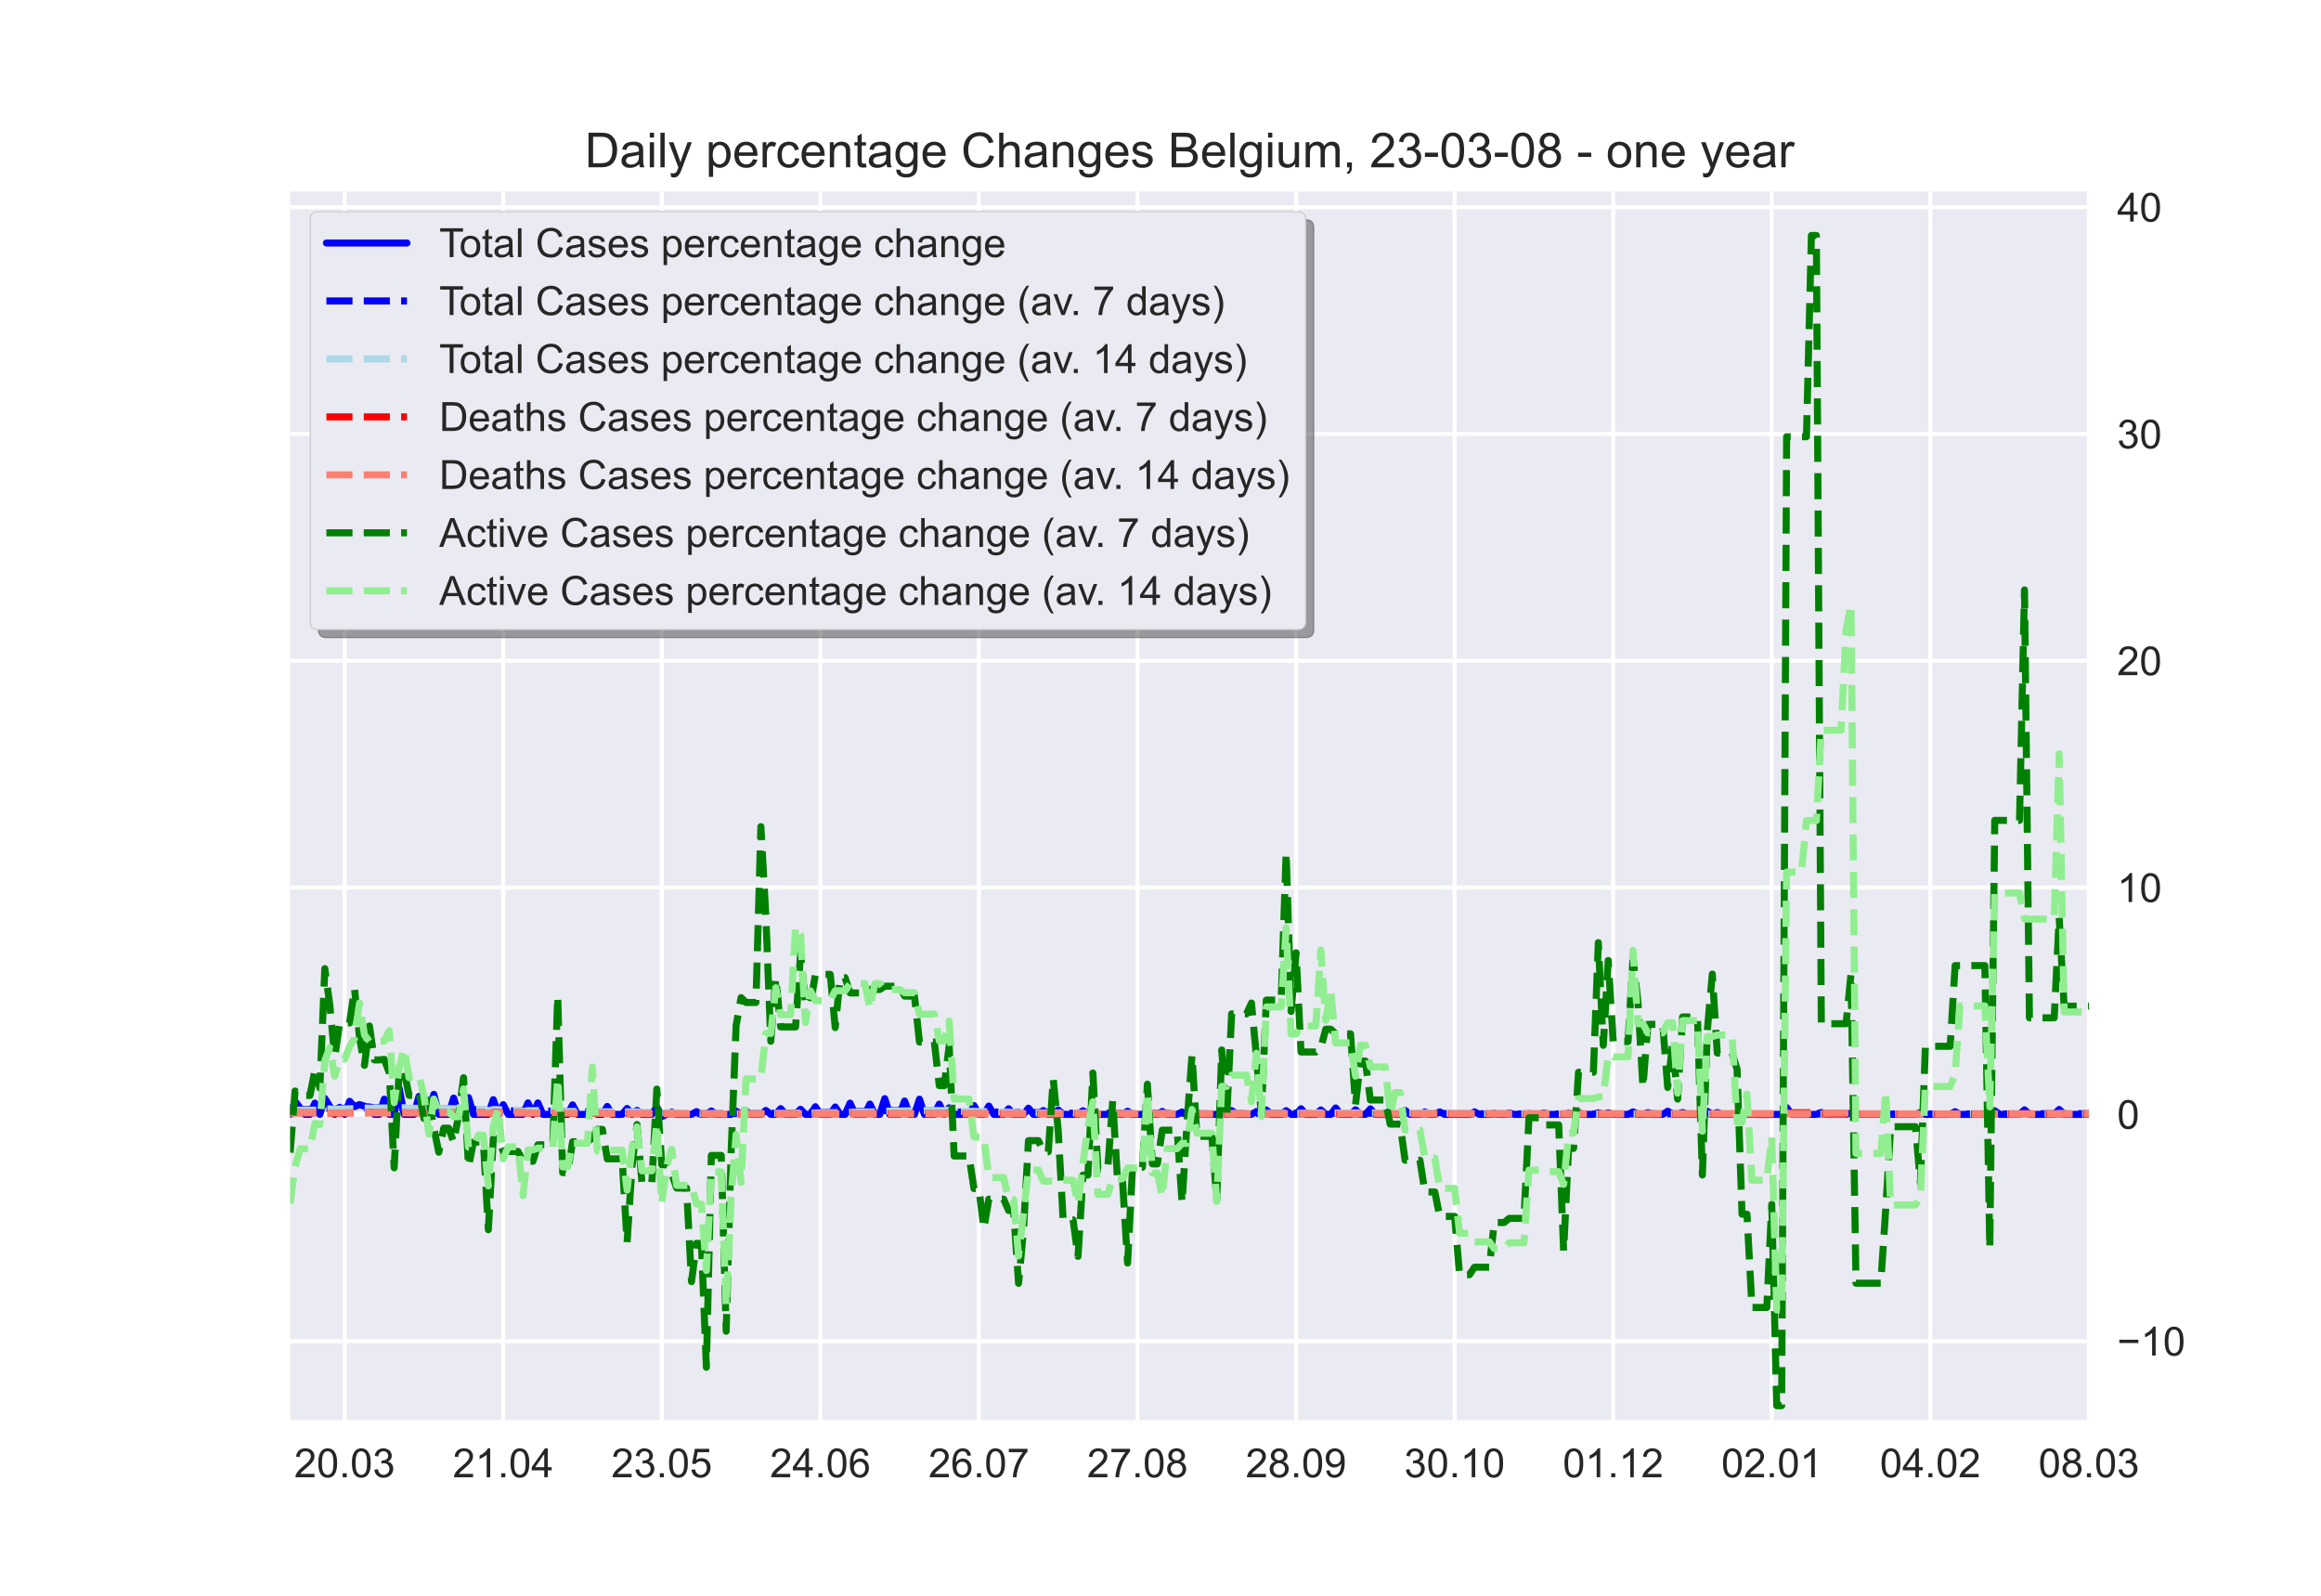
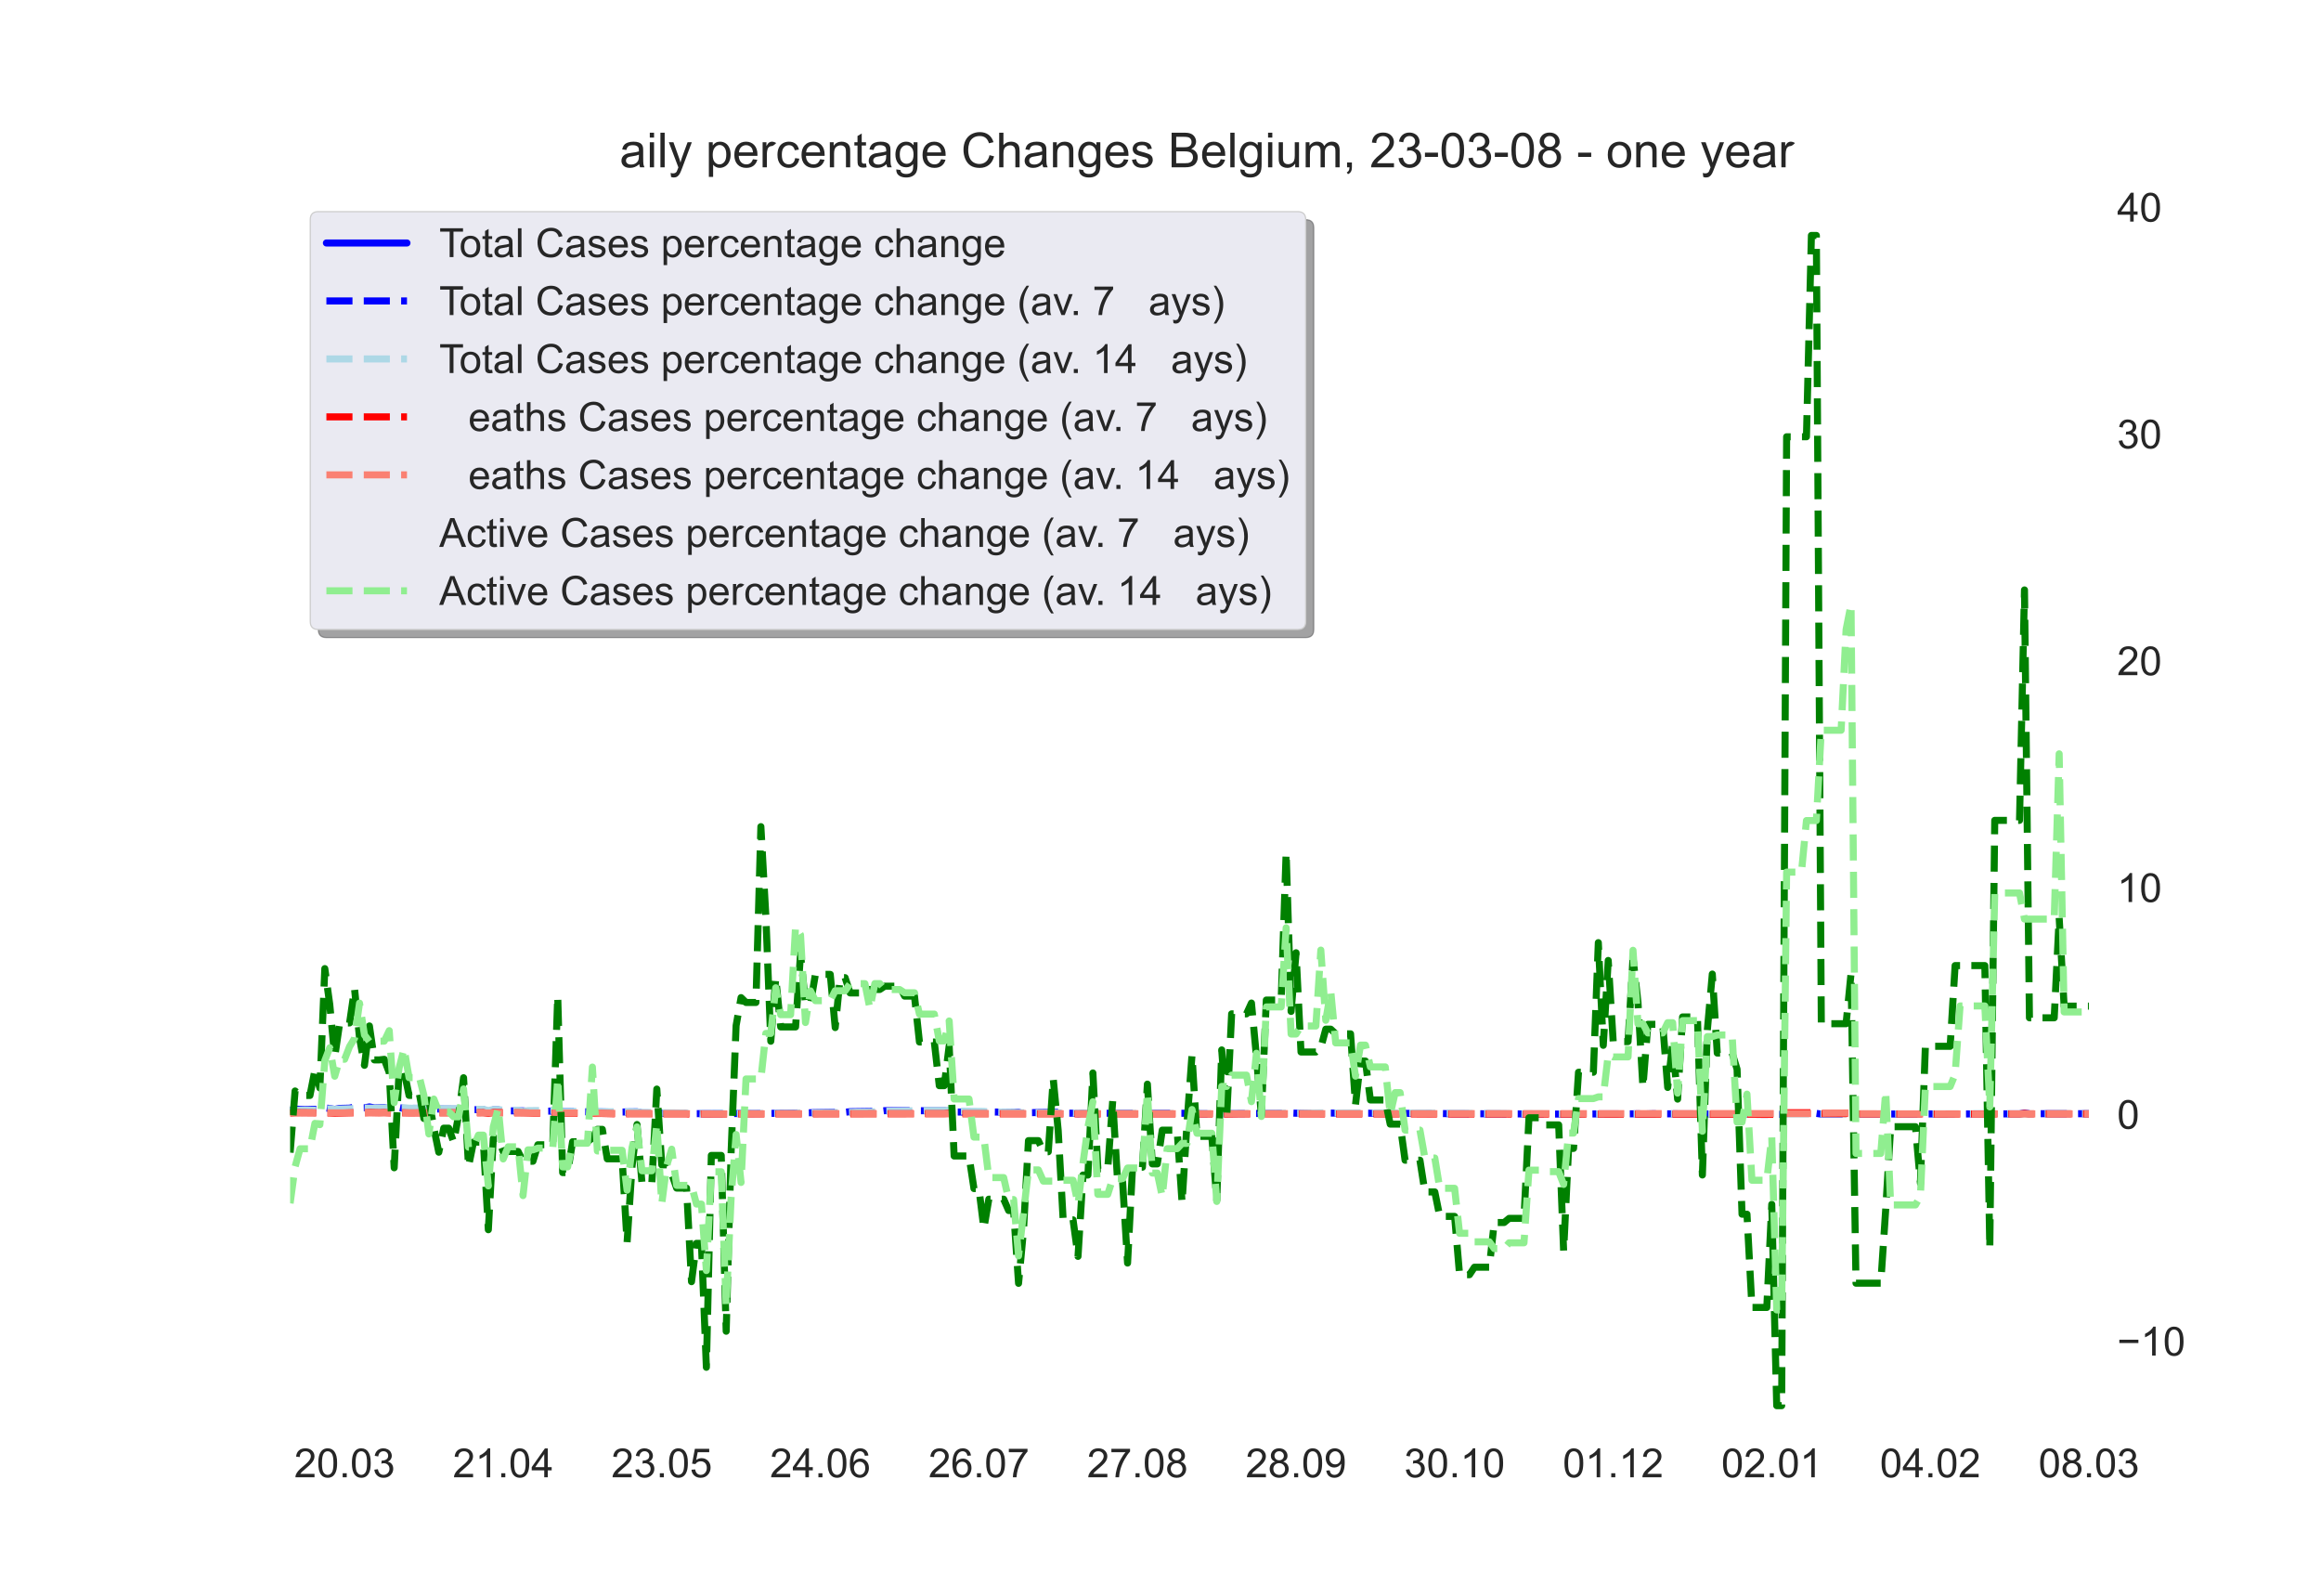
<svg xmlns="http://www.w3.org/2000/svg" xmlns:xlink="http://www.w3.org/1999/xlink" height="396pt" version="1.1" viewBox="0 0 576 396" width="576pt">
  <defs>
    <style type="text/css">*{stroke-linecap:butt;stroke-linejoin:round;}</style>
  </defs>
  <g id="figure_1">
    <g id="patch_1">
      <path d="M 0 396  L 576 396  L 576 0  L 0 0  z " style="fill:#ffffff;" />
    </g>
    <g id="axes_1">
      <g id="patch_2">
-         <path d="M 72 352.44  L 518.4 352.44  L 518.4 47.52  L 72 47.52  z " style="fill:#eaeaf2;" />
-       </g>
+         </g>
      <g id="matplotlib.axis_1">
        <g id="xtick_1">
          <g id="line2d_1">
            <path clip-path="url(#p604339dcb0)" d="M 85.527 352.44  L 85.527 47.52  " style="fill:none;stroke:#ffffff;stroke-linecap:round;" />
          </g>
          <g id="line2d_2" />
          <g id="text_1">
            <g style="fill:#262626;" transform="translate(73.016 366.598)scale(0.1 -0.1)">
              <defs>
                <path d="M 50.344 8.453  L 50.344 0  L 3.031 0  Q 2.938 3.172 4.047 6.109  Q 5.859 10.938 9.828 15.625  Q 13.812 20.312 21.344 26.469  Q 33.016 36.031 37.109 41.625  Q 41.219 47.219 41.219 52.203  Q 41.219 57.422 37.469 61  Q 33.734 64.594 27.734 64.594  Q 21.391 64.594 17.578 60.781  Q 13.766 56.984 13.719 50.25  L 4.688 51.172  Q 5.609 61.281 11.656 66.578  Q 17.719 71.875 27.938 71.875  Q 38.234 71.875 44.234 66.156  Q 50.25 60.453 50.25 52  Q 50.25 47.703 48.484 43.547  Q 46.734 39.406 42.656 34.812  Q 38.578 30.219 29.109 22.219  Q 21.188 15.578 18.938 13.203  Q 16.703 10.844 15.234 8.453  z " id="ArialMT-50" />
                <path d="M 4.156 35.297  Q 4.156 48 6.766 55.734  Q 9.375 63.484 14.516 67.672  Q 19.672 71.875 27.484 71.875  Q 33.25 71.875 37.594 69.547  Q 41.938 67.234 44.766 62.859  Q 47.609 58.5 49.219 52.219  Q 50.828 45.953 50.828 35.297  Q 50.828 22.703 48.234 14.969  Q 45.656 7.234 40.5 3  Q 35.359 -1.219 27.484 -1.219  Q 17.141 -1.219 11.234 6.203  Q 4.156 15.141 4.156 35.297  z M 13.188 35.297  Q 13.188 17.672 17.312 11.828  Q 21.438 6 27.484 6  Q 33.547 6 37.672 11.859  Q 41.797 17.719 41.797 35.297  Q 41.797 52.984 37.672 58.781  Q 33.547 64.594 27.391 64.594  Q 21.344 64.594 17.719 59.469  Q 13.188 52.938 13.188 35.297  z " id="ArialMT-48" />
                <path d="M 9.078 0  L 9.078 10.016  L 19.094 10.016  L 19.094 0  z " id="ArialMT-46" />
                <path d="M 4.203 18.891  L 12.984 20.062  Q 14.5 12.594 18.141 9.297  Q 21.781 6 27 6  Q 33.203 6 37.469 10.297  Q 41.75 14.594 41.75 20.953  Q 41.75 27 37.797 30.922  Q 33.844 34.859 27.734 34.859  Q 25.25 34.859 21.531 33.891  L 22.516 41.609  Q 23.391 41.5 23.922 41.5  Q 29.547 41.5 34.031 44.422  Q 38.531 47.359 38.531 53.469  Q 38.531 58.297 35.25 61.469  Q 31.984 64.656 26.812 64.656  Q 21.688 64.656 18.266 61.422  Q 14.844 58.203 13.875 51.766  L 5.078 53.328  Q 6.688 62.156 12.391 67.016  Q 18.109 71.875 26.609 71.875  Q 32.469 71.875 37.391 69.359  Q 42.328 66.844 44.938 62.5  Q 47.562 58.156 47.562 53.266  Q 47.562 48.641 45.062 44.828  Q 42.578 41.016 37.703 38.766  Q 44.047 37.312 47.562 32.688  Q 51.078 28.078 51.078 21.141  Q 51.078 11.766 44.234 5.25  Q 37.406 -1.266 26.953 -1.266  Q 17.531 -1.266 11.297 4.344  Q 5.078 9.969 4.203 18.891  z " id="ArialMT-51" />
              </defs>
              <use xlink:href="#ArialMT-50" />
              <use x="55.615" xlink:href="#ArialMT-48" />
              <use x="111.23" xlink:href="#ArialMT-46" />
              <use x="139.014" xlink:href="#ArialMT-48" />
              <use x="194.629" xlink:href="#ArialMT-51" />
            </g>
          </g>
        </g>
        <g id="xtick_2">
          <g id="line2d_3">
            <path clip-path="url(#p604339dcb0)" d="M 124.879 352.44  L 124.879 47.52  " style="fill:none;stroke:#ffffff;stroke-linecap:round;" />
          </g>
          <g id="line2d_4" />
          <g id="text_2">
            <g style="fill:#262626;" transform="translate(112.368 366.598)scale(0.1 -0.1)">
              <defs>
                <path d="M 37.25 0  L 28.469 0  L 28.469 56  Q 25.297 52.984 20.141 49.953  Q 14.984 46.922 10.891 45.406  L 10.891 53.906  Q 18.266 57.375 23.781 62.297  Q 29.297 67.234 31.594 71.875  L 37.25 71.875  z " id="ArialMT-49" />
                <path d="M 32.328 0  L 32.328 17.141  L 1.266 17.141  L 1.266 25.203  L 33.938 71.578  L 41.109 71.578  L 41.109 25.203  L 50.781 25.203  L 50.781 17.141  L 41.109 17.141  L 41.109 0  z M 32.328 25.203  L 32.328 57.469  L 9.906 25.203  z " id="ArialMT-52" />
              </defs>
              <use xlink:href="#ArialMT-50" />
              <use x="55.615" xlink:href="#ArialMT-49" />
              <use x="111.23" xlink:href="#ArialMT-46" />
              <use x="139.014" xlink:href="#ArialMT-48" />
              <use x="194.629" xlink:href="#ArialMT-52" />
            </g>
          </g>
        </g>
        <g id="xtick_3">
          <g id="line2d_5">
            <path clip-path="url(#p604339dcb0)" d="M 164.231 352.44  L 164.231 47.52  " style="fill:none;stroke:#ffffff;stroke-linecap:round;" />
          </g>
          <g id="line2d_6" />
          <g id="text_3">
            <g style="fill:#262626;" transform="translate(151.72 366.598)scale(0.1 -0.1)">
              <defs>
                <path d="M 4.156 18.75  L 13.375 19.531  Q 14.406 12.797 18.141 9.391  Q 21.875 6 27.156 6  Q 33.5 6 37.891 10.781  Q 42.281 15.578 42.281 23.484  Q 42.281 31 38.062 35.344  Q 33.844 39.703 27 39.703  Q 22.75 39.703 19.328 37.766  Q 15.922 35.844 13.969 32.766  L 5.719 33.844  L 12.641 70.609  L 48.25 70.609  L 48.25 62.203  L 19.672 62.203  L 15.828 42.969  Q 22.266 47.469 29.344 47.469  Q 38.719 47.469 45.156 40.969  Q 51.609 34.469 51.609 24.266  Q 51.609 14.547 45.953 7.469  Q 39.062 -1.219 27.156 -1.219  Q 17.391 -1.219 11.203 4.25  Q 5.031 9.719 4.156 18.75  z " id="ArialMT-53" />
              </defs>
              <use xlink:href="#ArialMT-50" />
              <use x="55.615" xlink:href="#ArialMT-51" />
              <use x="111.23" xlink:href="#ArialMT-46" />
              <use x="139.014" xlink:href="#ArialMT-48" />
              <use x="194.629" xlink:href="#ArialMT-53" />
            </g>
          </g>
        </g>
        <g id="xtick_4">
          <g id="line2d_7">
            <path clip-path="url(#p604339dcb0)" d="M 203.583 352.44  L 203.583 47.52  " style="fill:none;stroke:#ffffff;stroke-linecap:round;" />
          </g>
          <g id="line2d_8" />
          <g id="text_4">
            <g style="fill:#262626;" transform="translate(191.073 366.598)scale(0.1 -0.1)">
              <defs>
                <path d="M 49.75 54.047  L 41.016 53.375  Q 39.844 58.547 37.703 60.891  Q 34.125 64.656 28.906 64.656  Q 24.703 64.656 21.531 62.312  Q 17.391 59.281 14.984 53.469  Q 12.594 47.656 12.5 36.922  Q 15.672 41.75 20.266 44.094  Q 24.859 46.438 29.891 46.438  Q 38.672 46.438 44.844 39.969  Q 51.031 33.5 51.031 23.25  Q 51.031 16.5 48.125 10.719  Q 45.219 4.938 40.141 1.859  Q 35.062 -1.219 28.609 -1.219  Q 17.625 -1.219 10.688 6.859  Q 3.766 14.938 3.766 33.5  Q 3.766 54.25 11.422 63.672  Q 18.109 71.875 29.438 71.875  Q 37.891 71.875 43.281 67.141  Q 48.688 62.406 49.75 54.047  z M 13.875 23.188  Q 13.875 18.656 15.797 14.5  Q 17.719 10.359 21.188 8.172  Q 24.656 6 28.469 6  Q 34.031 6 38.031 10.484  Q 42.047 14.984 42.047 22.703  Q 42.047 30.125 38.078 34.391  Q 34.125 38.672 28.125 38.672  Q 22.172 38.672 18.016 34.391  Q 13.875 30.125 13.875 23.188  z " id="ArialMT-54" />
              </defs>
              <use xlink:href="#ArialMT-50" />
              <use x="55.615" xlink:href="#ArialMT-52" />
              <use x="111.23" xlink:href="#ArialMT-46" />
              <use x="139.014" xlink:href="#ArialMT-48" />
              <use x="194.629" xlink:href="#ArialMT-54" />
            </g>
          </g>
        </g>
        <g id="xtick_5">
          <g id="line2d_9">
            <path clip-path="url(#p604339dcb0)" d="M 242.936 352.44  L 242.936 47.52  " style="fill:none;stroke:#ffffff;stroke-linecap:round;" />
          </g>
          <g id="line2d_10" />
          <g id="text_5">
            <g style="fill:#262626;" transform="translate(230.425 366.598)scale(0.1 -0.1)">
              <defs>
                <path d="M 4.734 62.203  L 4.734 70.656  L 51.078 70.656  L 51.078 63.812  Q 44.234 56.547 37.516 44.484  Q 30.812 32.422 27.156 19.672  Q 24.516 10.688 23.781 0  L 14.75 0  Q 14.891 8.453 18.062 20.406  Q 21.234 32.375 27.172 43.484  Q 33.109 54.594 39.797 62.203  z " id="ArialMT-55" />
              </defs>
              <use xlink:href="#ArialMT-50" />
              <use x="55.615" xlink:href="#ArialMT-54" />
              <use x="111.23" xlink:href="#ArialMT-46" />
              <use x="139.014" xlink:href="#ArialMT-48" />
              <use x="194.629" xlink:href="#ArialMT-55" />
            </g>
          </g>
        </g>
        <g id="xtick_6">
          <g id="line2d_11">
            <path clip-path="url(#p604339dcb0)" d="M 282.288 352.44  L 282.288 47.52  " style="fill:none;stroke:#ffffff;stroke-linecap:round;" />
          </g>
          <g id="line2d_12" />
          <g id="text_6">
            <g style="fill:#262626;" transform="translate(269.777 366.598)scale(0.1 -0.1)">
              <defs>
                <path d="M 17.672 38.812  Q 12.203 40.828 9.562 44.531  Q 6.938 48.25 6.938 53.422  Q 6.938 61.234 12.547 66.547  Q 18.172 71.875 27.484 71.875  Q 36.859 71.875 42.578 66.422  Q 48.297 60.984 48.297 53.172  Q 48.297 48.188 45.672 44.5  Q 43.062 40.828 37.75 38.812  Q 44.344 36.672 47.781 31.875  Q 51.219 27.094 51.219 20.453  Q 51.219 11.281 44.719 5.031  Q 38.234 -1.219 27.641 -1.219  Q 17.047 -1.219 10.547 5.047  Q 4.047 11.328 4.047 20.703  Q 4.047 27.688 7.594 32.391  Q 11.141 37.109 17.672 38.812  z M 15.922 53.719  Q 15.922 48.641 19.188 45.406  Q 22.469 42.188 27.688 42.188  Q 32.766 42.188 36.016 45.375  Q 39.266 48.578 39.266 53.219  Q 39.266 58.062 35.906 61.359  Q 32.562 64.656 27.594 64.656  Q 22.562 64.656 19.234 61.422  Q 15.922 58.203 15.922 53.719  z M 13.094 20.656  Q 13.094 16.891 14.875 13.375  Q 16.656 9.859 20.172 7.922  Q 23.688 6 27.734 6  Q 34.031 6 38.125 10.047  Q 42.234 14.109 42.234 20.359  Q 42.234 26.703 38.016 30.859  Q 33.797 35.016 27.438 35.016  Q 21.234 35.016 17.156 30.906  Q 13.094 26.812 13.094 20.656  z " id="ArialMT-56" />
              </defs>
              <use xlink:href="#ArialMT-50" />
              <use x="55.615" xlink:href="#ArialMT-55" />
              <use x="111.23" xlink:href="#ArialMT-46" />
              <use x="139.014" xlink:href="#ArialMT-48" />
              <use x="194.629" xlink:href="#ArialMT-56" />
            </g>
          </g>
        </g>
        <g id="xtick_7">
          <g id="line2d_13">
            <path clip-path="url(#p604339dcb0)" d="M 321.64 352.44  L 321.64 47.52  " style="fill:none;stroke:#ffffff;stroke-linecap:round;" />
          </g>
          <g id="line2d_14" />
          <g id="text_7">
            <g style="fill:#262626;" transform="translate(309.129 366.598)scale(0.1 -0.1)">
              <defs>
                <path d="M 5.469 16.547  L 13.922 17.328  Q 14.984 11.375 18.016 8.688  Q 21.047 6 25.781 6  Q 29.828 6 32.875 7.859  Q 35.938 9.719 37.891 12.812  Q 39.844 15.922 41.156 21.188  Q 42.484 26.469 42.484 31.938  Q 42.484 32.516 42.438 33.688  Q 39.797 29.5 35.234 26.875  Q 30.672 24.266 25.344 24.266  Q 16.453 24.266 10.297 30.703  Q 4.156 37.156 4.156 47.703  Q 4.156 58.594 10.578 65.234  Q 17 71.875 26.656 71.875  Q 33.641 71.875 39.422 68.109  Q 45.219 64.359 48.219 57.391  Q 51.219 50.438 51.219 37.25  Q 51.219 23.531 48.234 15.406  Q 45.266 7.281 39.375 3.031  Q 33.5 -1.219 25.594 -1.219  Q 17.188 -1.219 11.859 3.438  Q 6.547 8.109 5.469 16.547  z M 41.453 48.141  Q 41.453 55.719 37.422 60.156  Q 33.406 64.594 27.734 64.594  Q 21.875 64.594 17.531 59.812  Q 13.188 55.031 13.188 47.406  Q 13.188 40.578 17.312 36.297  Q 21.438 32.031 27.484 32.031  Q 33.594 32.031 37.516 36.297  Q 41.453 40.578 41.453 48.141  z " id="ArialMT-57" />
              </defs>
              <use xlink:href="#ArialMT-50" />
              <use x="55.615" xlink:href="#ArialMT-56" />
              <use x="111.23" xlink:href="#ArialMT-46" />
              <use x="139.014" xlink:href="#ArialMT-48" />
              <use x="194.629" xlink:href="#ArialMT-57" />
            </g>
          </g>
        </g>
        <g id="xtick_8">
          <g id="line2d_15">
            <path clip-path="url(#p604339dcb0)" d="M 360.992 352.44  L 360.992 47.52  " style="fill:none;stroke:#ffffff;stroke-linecap:round;" />
          </g>
          <g id="line2d_16" />
          <g id="text_8">
            <g style="fill:#262626;" transform="translate(348.481 366.598)scale(0.1 -0.1)">
              <use xlink:href="#ArialMT-51" />
              <use x="55.615" xlink:href="#ArialMT-48" />
              <use x="111.23" xlink:href="#ArialMT-46" />
              <use x="139.014" xlink:href="#ArialMT-49" />
              <use x="194.629" xlink:href="#ArialMT-48" />
            </g>
          </g>
        </g>
        <g id="xtick_9">
          <g id="line2d_17">
            <path clip-path="url(#p604339dcb0)" d="M 400.344 352.44  L 400.344 47.52  " style="fill:none;stroke:#ffffff;stroke-linecap:round;" />
          </g>
          <g id="line2d_18" />
          <g id="text_9">
            <g style="fill:#262626;" transform="translate(387.833 366.598)scale(0.1 -0.1)">
              <use xlink:href="#ArialMT-48" />
              <use x="55.615" xlink:href="#ArialMT-49" />
              <use x="111.23" xlink:href="#ArialMT-46" />
              <use x="139.014" xlink:href="#ArialMT-49" />
              <use x="194.629" xlink:href="#ArialMT-50" />
            </g>
          </g>
        </g>
        <g id="xtick_10">
          <g id="line2d_19">
            <path clip-path="url(#p604339dcb0)" d="M 439.696 352.44  L 439.696 47.52  " style="fill:none;stroke:#ffffff;stroke-linecap:round;" />
          </g>
          <g id="line2d_20" />
          <g id="text_10">
            <g style="fill:#262626;" transform="translate(427.185 366.598)scale(0.1 -0.1)">
              <use xlink:href="#ArialMT-48" />
              <use x="55.615" xlink:href="#ArialMT-50" />
              <use x="111.23" xlink:href="#ArialMT-46" />
              <use x="139.014" xlink:href="#ArialMT-48" />
              <use x="194.629" xlink:href="#ArialMT-49" />
            </g>
          </g>
        </g>
        <g id="xtick_11">
          <g id="line2d_21">
            <path clip-path="url(#p604339dcb0)" d="M 479.048 352.44  L 479.048 47.52  " style="fill:none;stroke:#ffffff;stroke-linecap:round;" />
          </g>
          <g id="line2d_22" />
          <g id="text_11">
            <g style="fill:#262626;" transform="translate(466.537 366.598)scale(0.1 -0.1)">
              <use xlink:href="#ArialMT-48" />
              <use x="55.615" xlink:href="#ArialMT-52" />
              <use x="111.23" xlink:href="#ArialMT-46" />
              <use x="139.014" xlink:href="#ArialMT-48" />
              <use x="194.629" xlink:href="#ArialMT-50" />
            </g>
          </g>
        </g>
        <g id="xtick_12">
          <g id="line2d_23">
            <path clip-path="url(#p604339dcb0)" d="M 518.4 352.44  L 518.4 47.52  " style="fill:none;stroke:#ffffff;stroke-linecap:round;" />
          </g>
          <g id="line2d_24" />
          <g id="text_12">
            <g style="fill:#262626;" transform="translate(505.889 366.598)scale(0.1 -0.1)">
              <use xlink:href="#ArialMT-48" />
              <use x="55.615" xlink:href="#ArialMT-56" />
              <use x="111.23" xlink:href="#ArialMT-46" />
              <use x="139.014" xlink:href="#ArialMT-48" />
              <use x="194.629" xlink:href="#ArialMT-51" />
            </g>
          </g>
        </g>
      </g>
      <g id="matplotlib.axis_2">
        <g id="ytick_1">
          <g id="line2d_25">
            <path clip-path="url(#p604339dcb0)" d="M 72 332.819  L 518.4 332.819  " style="fill:none;stroke:#ffffff;stroke-linecap:round;" />
          </g>
          <g id="line2d_26" />
          <g id="text_13">
            <g style="fill:#262626;" transform="translate(525.4 336.398)scale(0.1 -0.1)">
              <defs>
                <path d="M 52.828 31.203  L 5.562 31.203  L 5.562 39.406  L 52.828 39.406  z " id="ArialMT-8722" />
              </defs>
              <use xlink:href="#ArialMT-8722" />
              <use x="58.398" xlink:href="#ArialMT-49" />
              <use x="114.014" xlink:href="#ArialMT-48" />
            </g>
          </g>
        </g>
        <g id="ytick_2">
          <g id="line2d_27">
            <path clip-path="url(#p604339dcb0)" d="M 72 276.537  L 518.4 276.537  " style="fill:none;stroke:#ffffff;stroke-linecap:round;" />
          </g>
          <g id="line2d_28" />
          <g id="text_14">
            <g style="fill:#262626;" transform="translate(525.4 280.116)scale(0.1 -0.1)">
              <use xlink:href="#ArialMT-48" />
            </g>
          </g>
        </g>
        <g id="ytick_3">
          <g id="line2d_29">
            <path clip-path="url(#p604339dcb0)" d="M 72 220.256  L 518.4 220.256  " style="fill:none;stroke:#ffffff;stroke-linecap:round;" />
          </g>
          <g id="line2d_30" />
          <g id="text_15">
            <g style="fill:#262626;" transform="translate(525.4 223.835)scale(0.1 -0.1)">
              <use xlink:href="#ArialMT-49" />
              <use x="55.615" xlink:href="#ArialMT-48" />
            </g>
          </g>
        </g>
        <g id="ytick_4">
          <g id="line2d_31">
            <path clip-path="url(#p604339dcb0)" d="M 72 163.975  L 518.4 163.975  " style="fill:none;stroke:#ffffff;stroke-linecap:round;" />
          </g>
          <g id="line2d_32" />
          <g id="text_16">
            <g style="fill:#262626;" transform="translate(525.4 167.554)scale(0.1 -0.1)">
              <use xlink:href="#ArialMT-50" />
              <use x="55.615" xlink:href="#ArialMT-48" />
            </g>
          </g>
        </g>
        <g id="ytick_5">
          <g id="line2d_33">
            <path clip-path="url(#p604339dcb0)" d="M 72 107.693  L 518.4 107.693  " style="fill:none;stroke:#ffffff;stroke-linecap:round;" />
          </g>
          <g id="line2d_34" />
          <g id="text_17">
            <g style="fill:#262626;" transform="translate(525.4 111.272)scale(0.1 -0.1)">
              <use xlink:href="#ArialMT-51" />
              <use x="55.615" xlink:href="#ArialMT-48" />
            </g>
          </g>
        </g>
        <g id="ytick_6">
          <g id="line2d_35">
            <path clip-path="url(#p604339dcb0)" d="M 72 51.412  L 518.4 51.412  " style="fill:none;stroke:#ffffff;stroke-linecap:round;" />
          </g>
          <g id="line2d_36" />
          <g id="text_18">
            <g style="fill:#262626;" transform="translate(525.4 54.991)scale(0.1 -0.1)">
              <use xlink:href="#ArialMT-52" />
              <use x="55.615" xlink:href="#ArialMT-48" />
            </g>
          </g>
        </g>
      </g>
      <g id="line2d_37">
-         <path clip-path="url(#p604339dcb0)" d="M 72 276.537  L 73.23 273.333  L 75.689 276.537  L 76.919 276.537  L 78.149 273.749  L 79.379 276.537  L 80.608 272.583  L 83.068 276.537  L 84.298 274.786  L 85.527 276.537  L 86.757 273.291  L 87.987 274.625  L 89.217 274.106  L 91.676 274.918  L 92.906 276.537  L 94.136 276.537  L 95.365 272.763  L 96.595 276.537  L 97.825 276.537  L 99.055 270.092  L 100.284 276.537  L 102.744 276.537  L 103.974 272.084  L 105.203 276.537  L 106.433 276.537  L 107.663 271.577  L 108.893 276.537  L 111.352 276.537  L 112.582 272.499  L 113.812 276.537  L 115.041 276.537  L 116.271 272.38  L 117.501 276.537  L 121.19 276.537  L 122.42 272.888  L 123.65 276.537  L 124.879 274.135  L 126.109 276.537  L 129.798 276.537  L 131.028 273.689  L 132.258 276.537  L 133.488 273.702  L 134.717 276.537  L 137.177 276.537  L 138.407 274.48  L 139.636 276.537  L 140.866 276.537  L 142.096 274.18  L 143.326 276.537  L 145.785 276.537  L 147.015 274.645  L 148.245 276.537  L 149.474 276.537  L 150.704 274.573  L 151.934 276.537  L 154.393 276.537  L 155.623 275.071  L 156.853 276.537  L 158.083 275.56  L 159.312 276.537  L 161.772 276.537  L 163.002 274.73  L 164.231 277.102  L 166.691 275.972  L 167.921 276.537  L 171.61 276.537  L 172.84 275.86  L 174.069 276.537  L 175.299 276.537  L 176.529 275.698  L 177.759 276.537  L 181.448 276.537  L 182.678 275.733  L 183.907 276.537  L 185.137 275.787  L 186.367 276.537  L 188.826 276.537  L 190.056 275.567  L 191.286 276.537  L 192.516 276.537  L 193.745 275.123  L 194.975 276.537  L 197.435 276.537  L 198.664 275.274  L 199.894 276.537  L 201.124 276.537  L 202.354 274.638  L 203.583 276.537  L 206.043 276.537  L 207.273 274.705  L 208.502 276.537  L 209.732 276.537  L 210.962 273.759  L 212.192 276.537  L 214.651 276.537  L 215.881 273.99  L 217.111 276.537  L 218.34 276.537  L 219.57 272.634  L 220.8 276.537  L 223.26 276.537  L 224.489 273.232  L 225.719 276.537  L 226.949 276.537  L 228.179 272.767  L 229.408 276.537  L 231.868 276.537  L 233.098 274.006  L 234.327 276.537  L 235.557 274.899  L 236.787 276.537  L 240.476 276.537  L 241.706 274.376  L 242.936 276.537  L 244.165 276.537  L 245.395 274.478  L 246.625 276.537  L 249.084 276.537  L 250.314 275.142  L 251.544 276.537  L 254.003 276.537  L 255.233 274.999  L 256.463 276.537  L 257.693 276.537  L 258.922 275.584  L 260.152 276.537  L 261.382 276.537  L 262.612 275.44  L 263.841 276.537  L 267.531 276.537  L 268.76 275.64  L 269.99 276.537  L 271.22 275.842  L 272.45 276.537  L 274.909 276.537  L 276.139 275.841  L 277.369 276.537  L 278.598 276.537  L 279.828 275.763  L 281.058 276.537  L 283.517 276.537  L 284.747 275.966  L 285.977 276.537  L 287.207 276.537  L 288.436 275.817  L 289.666 276.537  L 292.126 276.537  L 293.355 275.946  L 294.585 276.537  L 295.815 275.983  L 297.045 276.537  L 301.964 276.537  L 303.193 275.673  L 304.423 276.537  L 305.653 275.602  L 306.883 276.537  L 310.572 276.537  L 311.802 275.836  L 313.031 276.537  L 314.261 275.451  L 315.491 276.537  L 317.95 276.537  L 319.18 275.627  L 320.41 276.537  L 321.64 276.537  L 322.869 275.14  L 324.099 276.537  L 326.559 276.537  L 327.788 275.444  L 329.018 276.537  L 330.248 276.537  L 331.478 274.946  L 332.707 276.537  L 335.167 276.537  L 336.397 275.39  L 337.626 276.537  L 338.856 276.537  L 340.086 275.179  L 341.316 276.537  L 343.775 276.537  L 345.005 275.584  L 346.235 276.537  L 347.464 276.537  L 348.694 275.545  L 349.924 276.537  L 352.383 276.537  L 353.613 275.943  L 354.843 276.537  L 356.073 276.537  L 357.302 275.934  L 358.532 276.537  L 364.681 276.537  L 365.911 275.918  L 367.14 276.537  L 369.6 276.537  L 370.83 276.244  L 372.06 276.537  L 373.289 276.537  L 374.519 276.172  L 375.749 276.537  L 378.208 276.537  L 379.438 276.351  L 380.668 276.537  L 381.898 276.537  L 383.127 276.18  L 384.357 276.537  L 388.046 276.537  L 389.276 276.25  L 390.506 276.537  L 391.736 276.105  L 392.965 276.537  L 395.425 276.537  L 396.655 276.155  L 397.884 276.537  L 399.114 276.155  L 400.344 276.537  L 404.033 276.537  L 405.263 275.923  L 406.493 276.537  L 407.722 276.537  L 408.952 276.106  L 410.182 276.537  L 412.641 276.537  L 413.871 275.759  L 415.101 276.537  L 416.331 276.537  L 417.56 276.075  L 418.79 276.537  L 422.479 276.537  L 423.709 275.79  L 424.939 276.537  L 426.169 276.083  L 427.398 276.537  L 442.155 276.537  L 443.385 274.851  L 444.615 276.537  L 450.764 276.537  L 451.993 276.067  L 453.223 276.537  L 458.142 276.537  L 459.372 276.204  L 460.602 276.537  L 466.75 276.537  L 467.98 276.229  L 469.21 276.537  L 475.359 276.537  L 476.588 276.069  L 477.818 276.537  L 483.967 276.537  L 485.197 275.873  L 486.426 276.537  L 493.805 276.537  L 495.035 275.661  L 496.264 276.537  L 501.183 276.537  L 502.413 275.416  L 503.643 276.537  L 509.792 276.537  L 511.021 275.328  L 512.251 276.537  L 518.4 276.537  L 518.4 276.537  " style="fill:none;stroke:#0000ff;stroke-linecap:round;stroke-width:1.75;" />
-       </g>
+         </g>
      <g id="line2d_38">
        <path clip-path="url(#p604339dcb0)" d="M 72 275.521  L 73.23 275.237  L 75.689 275.339  L 78.149 275.284  L 79.379 275.451  L 80.608 274.887  L 83.068 275.306  L 84.298 275.056  L 86.757 274.991  L 87.987 274.718  L 89.217 274.935  L 90.446 274.915  L 91.676 274.684  L 92.906 274.934  L 95.365 274.859  L 97.825 275.479  L 99.055 274.846  L 100.284 275.078  L 106.433 274.981  L 107.663 275.193  L 115.041 275.252  L 116.271 275.367  L 119.96 275.367  L 121.19 275.944  L 122.42 275.422  L 123.65 275.422  L 124.879 275.673  L 129.798 275.673  L 131.028 275.787  L 137.177 275.726  L 138.407 275.432  L 139.636 275.838  L 149.474 275.93  L 151.934 275.987  L 158.083 275.908  L 159.312 276.188  L 161.772 276.188  L 163.002 275.93  L 164.231 276.22  L 170.38 276.279  L 171.61 276.537  L 172.84 276.36  L 188.826 276.315  L 190.056 276.177  L 191.286 276.292  L 197.435 276.197  L 203.583 276.086  L 209.732 276.004  L 210.962 275.879  L 218.34 275.777  L 219.57 275.616  L 234.327 275.637  L 235.557 275.403  L 236.787 275.942  L 242.936 275.995  L 244.165 276.229  L 245.395 275.934  L 252.774 276.044  L 254.003 276.338  L 255.233 276.118  L 262.612 276.025  L 263.841 276.245  L 266.301 276.245  L 267.531 276.381  L 268.76 276.253  L 295.815 276.271  L 298.274 276.374  L 317.95 276.282  L 319.18 276.152  L 321.64 276.252  L 325.329 276.208  L 356.073 276.311  L 359.762 276.366  L 386.817 276.46  L 390.506 276.445  L 406.493 276.395  L 407.722 276.45  L 410.182 276.388  L 433.547 276.473  L 436.007 276.537  L 442.155 276.537  L 443.385 276.297  L 450.764 276.297  L 451.993 276.47  L 501.183 276.412  L 502.413 276.252  L 503.643 276.377  L 518.4 276.365  L 518.4 276.365  " style="fill:none;stroke:#0000ff;stroke-dasharray:6.475,2.8;stroke-dashoffset:0;stroke-width:1.75;" />
      </g>
      <g id="line2d_39">
        <path clip-path="url(#p604339dcb0)" d="M 72 275.634  L 74.46 275.461  L 79.379 275.486  L 80.608 275.204  L 81.838 275.157  L 83.068 275.323  L 84.298 275.197  L 86.757 275.137  L 87.987 275.085  L 89.217 274.911  L 91.676 274.995  L 96.595 274.925  L 97.825 275.207  L 99.055 274.881  L 100.284 274.881  L 101.514 275.006  L 105.203 275.056  L 106.433 275.23  L 107.663 275.019  L 108.893 275.135  L 115.041 275.116  L 116.271 275.28  L 119.96 275.28  L 121.19 275.598  L 122.42 275.337  L 123.65 275.337  L 124.879 275.52  L 128.569 275.52  L 129.798 275.808  L 131.028 275.605  L 138.407 275.552  L 139.636 275.813  L 145.785 275.816  L 147.015 275.681  L 148.245 275.884  L 158.083 275.919  L 159.312 276.087  L 161.772 276.087  L 163.002 275.958  L 164.231 276.134  L 171.61 276.234  L 175.299 276.36  L 177.759 276.3  L 178.988 276.3  L 180.218 276.429  L 186.367 276.318  L 197.435 276.256  L 198.664 276.166  L 201.124 276.223  L 203.583 276.141  L 209.732 276.08  L 212.192 275.982  L 218.34 275.891  L 219.57 275.747  L 226.949 275.642  L 229.408 275.571  L 234.327 275.572  L 235.557 275.455  L 236.787 275.734  L 244.165 275.816  L 245.395 275.938  L 251.544 276.019  L 252.774 276.136  L 266.301 276.181  L 267.531 276.281  L 271.22 276.167  L 273.679 276.277  L 300.734 276.363  L 303.193 276.342  L 317.95 276.281  L 319.18 276.216  L 321.64 276.278  L 327.788 276.167  L 330.248 276.217  L 335.167 276.181  L 343.775 276.167  L 391.736 276.447  L 509.792 276.395  L 511.021 276.308  L 513.481 276.371  L 518.4 276.371  L 518.4 276.371  " style="fill:none;stroke:#add8e6;stroke-dasharray:6.475,2.8;stroke-dashoffset:0;stroke-width:1.75;" />
      </g>
      <g id="line2d_40">
        <path clip-path="url(#p604339dcb0)" d="M 72 276.234  L 73.23 276.105  L 76.919 276.142  L 81.838 276.194  L 83.068 276.268  L 87.987 276.116  L 90.446 276.138  L 91.676 276.075  L 94.136 276.125  L 95.365 276.086  L 97.825 276.244  L 99.055 276.108  L 101.514 276.171  L 119.96 276.102  L 121.19 276.315  L 122.42 276.065  L 129.798 276.141  L 132.258 276.229  L 137.177 276.23  L 138.407 276.089  L 139.636 276.251  L 149.474 276.318  L 151.934 276.382  L 161.772 276.38  L 163.002 276.248  L 164.231 276.4  L 170.38 276.405  L 171.61 276.537  L 174.069 276.426  L 176.529 276.434  L 234.327 276.352  L 235.557 276.279  L 238.017 276.37  L 300.734 276.436  L 301.964 276.503  L 304.423 276.463  L 308.112 276.414  L 433.547 276.496  L 437.236 276.537  L 442.155 276.537  L 443.385 276.133  L 450.764 276.133  L 451.993 276.338  L 458.142 276.338  L 459.372 276.225  L 460.602 276.425  L 492.575 276.456  L 493.805 276.537  L 495.035 276.425  L 501.183 276.425  L 502.413 276.296  L 503.643 276.409  L 518.4 276.399  L 518.4 276.399  " style="fill:none;stroke:#ff0000;stroke-dasharray:6.475,2.8;stroke-dashoffset:0;stroke-width:1.75;" />
      </g>
      <g id="line2d_41">
        <path clip-path="url(#p604339dcb0)" d="M 72 276.222  L 75.689 276.156  L 147.015 276.204  L 149.474 276.284  L 155.623 276.331  L 178.988 276.42  L 181.448 276.464  L 185.137 276.425  L 450.764 276.335  L 453.223 276.236  L 459.372 276.179  L 460.602 276.381  L 492.575 276.467  L 495.035 276.441  L 518.4 276.404  L 518.4 276.404  " style="fill:none;stroke:#fa8072;stroke-dasharray:6.475,2.8;stroke-dashoffset:0;stroke-width:1.75;" />
      </g>
      <g id="line2d_42">
        <path clip-path="url(#p604339dcb0)" d="M 72 286.03  L 73.23 270.735  L 74.46 271.845  L 76.919 271.845  L 78.149 265.548  L 79.379 269.981  L 80.608 240.363  L 81.838 249.284  L 83.068 262.302  L 84.298 253.877  L 86.757 253.846  L 87.987 245.371  L 89.217 257.489  L 90.446 264.366  L 91.676 254.595  L 92.906 263.02  L 94.136 263.02  L 95.365 262.881  L 96.595 266.149  L 97.825 289.791  L 99.055 265.588  L 100.284 265.855  L 101.514 271.822  L 102.744 271.822  L 103.974 270.877  L 105.203 277.553  L 106.433 273.007  L 107.663 279.891  L 108.893 285.929  L 110.122 279.962  L 111.352 279.962  L 112.582 283.41  L 113.812 276.734  L 115.041 267.446  L 116.271 289.459  L 117.501 283.421  L 119.96 283.421  L 121.19 305.165  L 122.42 282.516  L 123.65 282.516  L 124.879 285.745  L 128.569 285.745  L 129.798 288.225  L 132.258 288.169  L 133.488 284.075  L 137.177 284.075  L 138.407 247.213  L 139.636 290.984  L 140.866 290.984  L 142.096 283.333  L 145.785 283.333  L 147.015 282.382  L 148.245 280.251  L 149.474 280.251  L 150.704 287.575  L 154.393 287.575  L 155.623 308.315  L 156.853 289.38  L 158.083 279.057  L 159.312 293.484  L 161.772 293.484  L 163.002 270.259  L 164.231 289.059  L 165.461 289.059  L 166.691 291.289  L 167.921 294.829  L 170.38 294.829  L 171.61 318.053  L 172.84 308.543  L 174.069 308.543  L 175.299 339.301  L 176.529 286.723  L 178.988 286.723  L 180.218 330.357  L 181.448 285.661  L 182.678 254.519  L 183.907 247.564  L 185.137 248.77  L 187.597 248.77  L 188.826 205.136  L 190.056 227.246  L 191.286 258.389  L 192.516 242.678  L 193.745 254.839  L 197.435 254.839  L 198.664 236.721  L 199.894 249.105  L 201.124 249.105  L 202.354 241.803  L 206.043 241.803  L 207.273 255.001  L 208.502 242.617  L 209.732 242.617  L 210.962 246.4  L 214.651 246.4  L 215.881 245.541  L 218.34 245.541  L 219.57 244.723  L 223.26 244.723  L 224.489 247.188  L 226.949 247.188  L 228.179 258.579  L 231.868 258.579  L 233.098 269.417  L 234.327 269.417  L 235.557 259.518  L 236.787 286.87  L 240.476 286.87  L 241.706 294.947  L 242.936 294.947  L 244.165 304.846  L 245.395 297.582  L 249.084 297.582  L 250.314 300.396  L 251.544 300.396  L 252.774 318.468  L 254.003 305.233  L 255.233 283.06  L 257.693 283.06  L 258.922 285.812  L 260.152 285.812  L 261.382 267.74  L 262.612 280.543  L 263.841 302.715  L 266.301 302.715  L 267.531 311.776  L 268.76 291.594  L 269.99 291.594  L 271.22 266.263  L 272.45 290.049  L 274.909 290.049  L 276.139 273.184  L 277.369 293.366  L 278.598 293.366  L 279.828 313.436  L 281.058 289.65  L 283.517 289.65  L 284.747 269.033  L 285.977 288.83  L 287.207 288.83  L 288.436 280.452  L 292.126 280.452  L 293.355 298.449  L 294.585 278.653  L 295.815 261.829  L 297.045 281.997  L 300.734 281.997  L 301.964 297.854  L 303.193 260.543  L 304.423 277.366  L 305.653 251.596  L 309.342 251.596  L 310.572 248.909  L 311.802 262.198  L 313.031 276.759  L 314.261 248.169  L 317.95 248.169  L 319.18 211.57  L 320.41 250.996  L 321.64 236.435  L 322.869 261.057  L 326.559 261.057  L 327.788 259.971  L 329.018 255.395  L 330.248 255.395  L 331.478 256.553  L 335.167 256.553  L 336.397 274.137  L 337.626 263.308  L 338.856 263.308  L 340.086 272.958  L 343.775 272.958  L 345.005 278.954  L 347.464 278.954  L 348.694 287.913  L 352.383 287.913  L 353.613 295.782  L 356.073 295.782  L 357.302 301.861  L 360.992 301.861  L 362.221 316.321  L 364.681 316.321  L 365.911 314.464  L 369.6 314.464  L 370.83 303.371  L 373.289 303.371  L 374.519 302.349  L 378.208 302.349  L 379.438 277.379  L 381.898 277.379  L 383.127 279.15  L 386.817 279.15  L 388.046 310.466  L 389.276 284.983  L 390.506 284.983  L 391.736 266.088  L 395.425 266.088  L 396.655 233.923  L 397.884 259.406  L 399.114 238.343  L 400.344 258.472  L 404.033 258.472  L 405.263 237.716  L 406.493 248.717  L 407.722 269.78  L 408.952 254.192  L 412.641 254.192  L 413.871 269.859  L 415.101 258.858  L 416.331 272.753  L 417.56 252.357  L 421.25 252.357  L 422.479 291.585  L 423.709 255.614  L 424.939 241.718  L 426.169 261.32  L 429.858 261.32  L 431.088 265.34  L 432.317 301.311  L 433.547 301.311  L 434.777 324.453  L 438.466 324.453  L 439.696 298.863  L 440.926 348.826  L 442.155 348.826  L 443.385 108.388  L 448.304 108.388  L 449.534 58.426  L 450.764 58.426  L 451.993 254.043  L 458.142 254.043  L 459.372 241.555  L 460.602 318.429  L 466.75 318.429  L 467.98 300.019  L 469.21 279.598  L 475.359 279.598  L 476.588 293.609  L 477.818 259.652  L 483.967 259.652  L 485.197 239.614  L 492.575 239.614  L 493.805 309.753  L 495.035 203.575  L 501.183 203.575  L 502.413 146.395  L 503.643 252.573  L 509.792 252.573  L 511.021 227.736  L 512.251 249.671  L 518.4 249.671  L 518.4 249.671  " style="fill:none;stroke:#008000;stroke-dasharray:6.475,2.8;stroke-dashoffset:0;stroke-width:1.75;" />
      </g>
      <g id="line2d_43">
        <path clip-path="url(#p604339dcb0)" d="M 72 298.612  L 73.23 289.54  L 74.46 285.073  L 76.919 285.073  L 78.149 278.775  L 79.379 279.096  L 80.608 263.196  L 81.838 260.009  L 83.068 267.073  L 84.298 262.861  L 85.527 262.861  L 86.757 259.697  L 87.987 257.676  L 89.217 248.926  L 90.446 256.825  L 91.676 258.449  L 95.365 258.364  L 96.595 255.76  L 97.825 273.64  L 99.055 264.977  L 100.284 260.225  L 101.514 267.421  L 102.744 267.421  L 103.974 266.879  L 105.203 271.851  L 106.433 281.399  L 107.663 272.739  L 108.893 275.892  L 111.352 275.892  L 112.582 277.144  L 113.812 277.144  L 115.041 270.226  L 116.271 284.675  L 117.501 284.675  L 118.731 281.692  L 119.96 281.692  L 121.19 294.288  L 122.42 279.625  L 123.65 274.981  L 124.879 287.602  L 126.109 284.583  L 128.569 284.583  L 129.798 296.695  L 131.028 285.342  L 132.258 285.342  L 133.488 284.91  L 137.177 284.91  L 138.407 267.719  L 139.636 289.576  L 140.866 289.576  L 142.096 283.704  L 145.785 283.704  L 147.015 264.797  L 148.245 285.618  L 149.474 285.618  L 150.704 285.454  L 154.393 285.454  L 155.623 295.348  L 156.853 284.816  L 158.083 279.654  L 159.312 290.529  L 161.772 290.529  L 163.002 278.917  L 164.231 298.687  L 165.461 289.22  L 166.691 285.173  L 167.921 294.156  L 171.61 294.156  L 172.84 298.801  L 174.069 298.801  L 175.299 315.295  L 176.529 290.776  L 178.988 290.776  L 180.218 324.205  L 181.448 297.102  L 182.678 281.531  L 183.907 293.433  L 185.137 267.747  L 188.826 267.747  L 190.056 256.454  L 191.286 256.454  L 192.516 245.121  L 193.745 251.805  L 196.205 251.805  L 197.435 229.988  L 198.664 231.984  L 199.894 253.747  L 201.124 245.892  L 202.354 248.321  L 206.043 248.321  L 207.273 245.861  L 209.732 245.861  L 210.962 244.102  L 214.651 244.102  L 215.881 250.271  L 217.111 244.079  L 218.34 244.079  L 219.57 245.562  L 223.26 245.562  L 224.489 246.364  L 226.949 246.364  L 228.179 251.651  L 231.868 251.651  L 233.098 258.303  L 234.327 258.303  L 235.557 253.353  L 236.787 272.724  L 240.476 272.724  L 241.706 282.182  L 244.165 282.182  L 245.395 292.226  L 249.084 292.226  L 250.314 297.671  L 251.544 297.671  L 252.774 311.657  L 255.233 290.321  L 257.693 290.321  L 258.922 293.104  L 261.382 293.104  L 262.612 292.888  L 266.301 292.888  L 267.531 298.794  L 268.76 288.703  L 269.99 279.667  L 271.22 273.403  L 272.45 296.382  L 274.909 296.382  L 276.139 292.48  L 278.598 292.48  L 279.828 289.849  L 283.517 289.849  L 284.747 271.109  L 285.977 291.098  L 287.207 291.098  L 288.436 296.944  L 289.666 285.051  L 292.126 285.051  L 293.355 283.741  L 294.585 283.741  L 295.815 275.33  L 297.045 281.224  L 300.734 281.224  L 301.964 298.151  L 303.193 269.598  L 304.423 269.598  L 305.653 266.797  L 309.342 266.797  L 310.572 273.381  L 311.802 261.37  L 313.031 277.062  L 314.261 249.883  L 317.95 249.883  L 319.18 230.239  L 320.41 256.597  L 321.64 256.597  L 322.869 254.613  L 326.559 254.613  L 327.788 235.771  L 329.018 253.196  L 330.248 245.915  L 331.478 258.805  L 335.167 258.805  L 336.397 267.054  L 337.626 259.352  L 338.856 259.352  L 340.086 264.756  L 343.775 264.756  L 345.005 276.545  L 346.235 271.131  L 347.464 271.131  L 348.694 280.436  L 352.383 280.436  L 353.613 287.368  L 356.073 287.368  L 357.302 294.887  L 360.992 294.887  L 362.221 306.052  L 364.681 306.052  L 365.911 308.163  L 369.6 308.163  L 370.83 309.846  L 373.289 309.846  L 374.519 308.407  L 378.208 308.407  L 379.438 290.375  L 381.898 290.375  L 383.127 290.75  L 386.817 290.75  L 388.046 293.923  L 389.276 281.181  L 390.506 281.181  L 391.736 272.619  L 395.425 272.619  L 396.655 272.194  L 397.884 272.194  L 399.114 261.663  L 400.344 262.28  L 404.033 262.28  L 405.263 235.819  L 406.493 254.061  L 407.722 254.061  L 408.952 256.332  L 412.641 256.332  L 413.871 253.787  L 415.101 253.787  L 416.331 271.266  L 417.56 253.274  L 421.25 253.274  L 422.479 280.722  L 423.709 257.236  L 424.939 257.236  L 426.169 256.839  L 429.858 256.839  L 431.088 278.462  L 432.317 278.462  L 433.547 271.515  L 434.777 292.887  L 438.466 292.887  L 439.696 282.102  L 440.926 325.068  L 442.155 325.068  L 443.385 216.42  L 447.074 216.42  L 448.304 203.626  L 450.764 203.626  L 451.993 181.215  L 456.912 181.215  L 458.142 156.234  L 459.372 149.99  L 460.602 286.236  L 466.75 286.236  L 467.98 270.787  L 469.21 299.013  L 475.359 299.013  L 476.588 296.814  L 477.818 269.625  L 483.967 269.625  L 485.197 266.612  L 486.426 249.633  L 492.575 249.633  L 493.805 274.684  L 495.035 221.595  L 501.183 221.595  L 502.413 228.074  L 509.792 228.074  L 511.021 187.066  L 512.251 251.122  L 518.4 251.122  L 518.4 251.122  " style="fill:none;stroke:#90ee90;stroke-dasharray:6.475,2.8;stroke-dashoffset:0;stroke-width:1.75;" />
      </g>
      <g id="patch_3">
        <path d="M 72 352.44  L 72 47.52  " style="fill:none;" />
      </g>
      <g id="patch_4">
        <path d="M 518.4 352.44  L 518.4 47.52  " style="fill:none;" />
      </g>
      <g id="patch_5">
        <path d="M 72 352.44  L 518.4 352.44  " style="fill:none;" />
      </g>
      <g id="patch_6">
        <path d="M 72 47.52  L 518.4 47.52  " style="fill:none;" />
      </g>
      <g id="text_19">
        <g style="fill:#262626;" transform="translate(145.123 41.52)scale(0.12 -0.12)">
          <defs>
-             <path d="M 7.719 0  L 7.719 71.578  L 32.375 71.578  Q 40.719 71.578 45.125 70.562  Q 51.266 69.141 55.609 65.438  Q 61.281 60.641 64.078 53.188  Q 66.891 45.75 66.891 36.188  Q 66.891 28.031 64.984 21.734  Q 63.094 15.438 60.109 11.297  Q 57.125 7.172 53.578 4.797  Q 50.047 2.438 45.047 1.219  Q 40.047 0 33.547 0  z M 17.188 8.453  L 32.469 8.453  Q 39.547 8.453 43.578 9.766  Q 47.609 11.078 50 13.484  Q 53.375 16.844 55.25 22.531  Q 57.125 28.219 57.125 36.328  Q 57.125 47.562 53.438 53.594  Q 49.75 59.625 44.484 61.672  Q 40.672 63.141 32.234 63.141  L 17.188 63.141  z " id="ArialMT-68" />
            <path d="M 40.438 6.391  Q 35.547 2.25 31.031 0.531  Q 26.516 -1.172 21.344 -1.172  Q 12.797 -1.172 8.203 3  Q 3.609 7.172 3.609 13.672  Q 3.609 17.484 5.344 20.625  Q 7.078 23.781 9.891 25.688  Q 12.703 27.594 16.219 28.562  Q 18.797 29.25 24.031 29.891  Q 34.672 31.156 39.703 32.906  Q 39.75 34.719 39.75 35.203  Q 39.75 40.578 37.25 42.781  Q 33.891 45.75 27.25 45.75  Q 21.047 45.75 18.094 43.578  Q 15.141 41.406 13.719 35.891  L 5.125 37.062  Q 6.297 42.578 8.984 45.969  Q 11.672 49.359 16.75 51.188  Q 21.828 53.031 28.516 53.031  Q 35.156 53.031 39.297 51.469  Q 43.453 49.906 45.406 47.531  Q 47.359 45.172 48.141 41.547  Q 48.578 39.312 48.578 33.453  L 48.578 21.734  Q 48.578 9.469 49.141 6.219  Q 49.703 2.984 51.375 0  L 42.188 0  Q 40.828 2.734 40.438 6.391  z M 39.703 26.031  Q 34.906 24.078 25.344 22.703  Q 19.922 21.922 17.672 20.938  Q 15.438 19.969 14.203 18.094  Q 12.984 16.219 12.984 13.922  Q 12.984 10.406 15.641 8.062  Q 18.312 5.719 23.438 5.719  Q 28.516 5.719 32.469 7.938  Q 36.422 10.156 38.281 14.016  Q 39.703 17 39.703 22.797  z " id="ArialMT-97" />
            <path d="M 6.641 61.469  L 6.641 71.578  L 15.438 71.578  L 15.438 61.469  z M 6.641 0  L 6.641 51.859  L 15.438 51.859  L 15.438 0  z " id="ArialMT-105" />
            <path d="M 6.391 0  L 6.391 71.578  L 15.188 71.578  L 15.188 0  z " id="ArialMT-108" />
            <path d="M 6.203 -19.969  L 5.219 -11.719  Q 8.109 -12.5 10.25 -12.5  Q 13.188 -12.5 14.938 -11.516  Q 16.703 -10.547 17.828 -8.797  Q 18.656 -7.469 20.516 -2.25  Q 20.75 -1.516 21.297 -0.094  L 1.609 51.859  L 11.078 51.859  L 21.875 21.828  Q 23.969 16.109 25.641 9.812  Q 27.156 15.875 29.25 21.625  L 40.328 51.859  L 49.125 51.859  L 29.391 -0.875  Q 26.219 -9.422 24.469 -12.641  Q 22.125 -17 19.094 -19.016  Q 16.062 -21.047 11.859 -21.047  Q 9.328 -21.047 6.203 -19.969  z " id="ArialMT-121" />
            <path id="ArialMT-32" />
            <path d="M 6.594 -19.875  L 6.594 51.859  L 14.594 51.859  L 14.594 45.125  Q 17.438 49.078 21 51.047  Q 24.562 53.031 29.641 53.031  Q 36.281 53.031 41.359 49.609  Q 46.438 46.188 49.016 39.953  Q 51.609 33.734 51.609 26.312  Q 51.609 18.359 48.75 11.984  Q 45.906 5.609 40.453 2.219  Q 35.016 -1.172 29 -1.172  Q 24.609 -1.172 21.109 0.688  Q 17.625 2.547 15.375 5.375  L 15.375 -19.875  z M 14.547 25.641  Q 14.547 15.625 18.594 10.844  Q 22.656 6.062 28.422 6.062  Q 34.281 6.062 38.453 11.016  Q 42.625 15.969 42.625 26.375  Q 42.625 36.281 38.547 41.203  Q 34.469 46.141 28.812 46.141  Q 23.188 46.141 18.859 40.891  Q 14.547 35.641 14.547 25.641  z " id="ArialMT-112" />
            <path d="M 42.094 16.703  L 51.172 15.578  Q 49.031 7.625 43.219 3.219  Q 37.406 -1.172 28.375 -1.172  Q 17 -1.172 10.328 5.828  Q 3.656 12.844 3.656 25.484  Q 3.656 38.578 10.391 45.797  Q 17.141 53.031 27.875 53.031  Q 38.281 53.031 44.875 45.953  Q 51.469 38.875 51.469 26.031  Q 51.469 25.25 51.422 23.688  L 12.75 23.688  Q 13.234 15.141 17.578 10.594  Q 21.922 6.062 28.422 6.062  Q 33.25 6.062 36.672 8.594  Q 40.094 11.141 42.094 16.703  z M 13.234 30.906  L 42.188 30.906  Q 41.609 37.453 38.875 40.719  Q 34.672 45.797 27.984 45.797  Q 21.922 45.797 17.797 41.75  Q 13.672 37.703 13.234 30.906  z " id="ArialMT-101" />
-             <path d="M 6.5 0  L 6.5 51.859  L 14.406 51.859  L 14.406 44  Q 17.438 49.516 20 51.266  Q 22.562 53.031 25.641 53.031  Q 30.078 53.031 34.672 50.203  L 31.641 42.047  Q 28.422 43.953 25.203 43.953  Q 22.312 43.953 20.016 42.219  Q 17.719 40.484 16.75 37.406  Q 15.281 32.719 15.281 27.156  L 15.281 0  z " id="ArialMT-114" />
+             <path d="M 6.5 0  L 6.5 51.859  L 14.406 51.859  L 14.406 44  Q 17.438 49.516 20 51.266  Q 22.562 53.031 25.641 53.031  Q 30.078 53.031 34.672 50.203  Q 28.422 43.953 25.203 43.953  Q 22.312 43.953 20.016 42.219  Q 17.719 40.484 16.75 37.406  Q 15.281 32.719 15.281 27.156  L 15.281 0  z " id="ArialMT-114" />
            <path d="M 40.438 19  L 49.078 17.875  Q 47.656 8.938 41.812 3.875  Q 35.984 -1.172 27.484 -1.172  Q 16.844 -1.172 10.375 5.781  Q 3.906 12.75 3.906 25.734  Q 3.906 34.125 6.688 40.422  Q 9.469 46.734 15.156 49.875  Q 20.844 53.031 27.547 53.031  Q 35.984 53.031 41.359 48.75  Q 46.734 44.484 48.25 36.625  L 39.703 35.297  Q 38.484 40.531 35.375 43.156  Q 32.281 45.797 27.875 45.797  Q 21.234 45.797 17.078 41.031  Q 12.938 36.281 12.938 25.984  Q 12.938 15.531 16.938 10.797  Q 20.953 6.062 27.391 6.062  Q 32.562 6.062 36.031 9.234  Q 39.5 12.406 40.438 19  z " id="ArialMT-99" />
            <path d="M 6.594 0  L 6.594 51.859  L 14.5 51.859  L 14.5 44.484  Q 20.219 53.031 31 53.031  Q 35.688 53.031 39.625 51.344  Q 43.562 49.656 45.516 46.922  Q 47.469 44.188 48.25 40.438  Q 48.734 37.984 48.734 31.891  L 48.734 0  L 39.938 0  L 39.938 31.547  Q 39.938 36.922 38.906 39.578  Q 37.891 42.234 35.281 43.812  Q 32.672 45.406 29.156 45.406  Q 23.531 45.406 19.453 41.844  Q 15.375 38.281 15.375 28.328  L 15.375 0  z " id="ArialMT-110" />
            <path d="M 25.781 7.859  L 27.047 0.094  Q 23.344 -0.688 20.406 -0.688  Q 15.625 -0.688 12.984 0.828  Q 10.359 2.344 9.281 4.812  Q 8.203 7.281 8.203 15.188  L 8.203 45.016  L 1.766 45.016  L 1.766 51.859  L 8.203 51.859  L 8.203 64.703  L 16.938 69.969  L 16.938 51.859  L 25.781 51.859  L 25.781 45.016  L 16.938 45.016  L 16.938 14.703  Q 16.938 10.938 17.406 9.859  Q 17.875 8.797 18.922 8.156  Q 19.969 7.516 21.922 7.516  Q 23.391 7.516 25.781 7.859  z " id="ArialMT-116" />
            <path d="M 4.984 -4.297  L 13.531 -5.562  Q 14.062 -9.516 16.5 -11.328  Q 19.781 -13.766 25.438 -13.766  Q 31.547 -13.766 34.859 -11.328  Q 38.188 -8.891 39.359 -4.5  Q 40.047 -1.812 39.984 6.781  Q 34.234 0 25.641 0  Q 14.938 0 9.078 7.719  Q 3.219 15.438 3.219 26.219  Q 3.219 33.641 5.906 39.906  Q 8.594 46.188 13.688 49.609  Q 18.797 53.031 25.688 53.031  Q 34.859 53.031 40.828 45.609  L 40.828 51.859  L 48.922 51.859  L 48.922 7.031  Q 48.922 -5.078 46.453 -10.125  Q 44 -15.188 38.641 -18.109  Q 33.297 -21.047 25.484 -21.047  Q 16.219 -21.047 10.5 -16.875  Q 4.781 -12.703 4.984 -4.297  z M 12.25 26.859  Q 12.25 16.656 16.297 11.969  Q 20.359 7.281 26.469 7.281  Q 32.516 7.281 36.609 11.938  Q 40.719 16.609 40.719 26.562  Q 40.719 36.078 36.5 40.906  Q 32.281 45.75 26.312 45.75  Q 20.453 45.75 16.344 40.984  Q 12.25 36.234 12.25 26.859  z " id="ArialMT-103" />
            <path d="M 58.797 25.094  L 68.266 22.703  Q 65.281 11.031 57.547 4.906  Q 49.812 -1.219 38.625 -1.219  Q 27.047 -1.219 19.797 3.484  Q 12.547 8.203 8.766 17.141  Q 4.984 26.078 4.984 36.328  Q 4.984 47.516 9.25 55.828  Q 13.531 64.156 21.406 68.469  Q 29.297 72.797 38.766 72.797  Q 49.516 72.797 56.828 67.328  Q 64.156 61.859 67.047 51.953  L 57.719 49.75  Q 55.219 57.562 50.484 61.125  Q 45.75 64.703 38.578 64.703  Q 30.328 64.703 24.781 60.734  Q 19.234 56.781 16.984 50.109  Q 14.75 43.453 14.75 36.375  Q 14.75 27.25 17.406 20.438  Q 20.062 13.625 25.672 10.25  Q 31.297 6.891 37.844 6.891  Q 45.797 6.891 51.312 11.469  Q 56.844 16.062 58.797 25.094  z " id="ArialMT-67" />
            <path d="M 6.594 0  L 6.594 71.578  L 15.375 71.578  L 15.375 45.906  Q 21.531 53.031 30.906 53.031  Q 36.672 53.031 40.922 50.75  Q 45.172 48.484 47 44.484  Q 48.828 40.484 48.828 32.859  L 48.828 0  L 40.047 0  L 40.047 32.859  Q 40.047 39.453 37.188 42.453  Q 34.328 45.453 29.109 45.453  Q 25.203 45.453 21.75 43.422  Q 18.312 41.406 16.844 37.938  Q 15.375 34.469 15.375 28.375  L 15.375 0  z " id="ArialMT-104" />
            <path d="M 3.078 15.484  L 11.766 16.844  Q 12.5 11.625 15.844 8.844  Q 19.188 6.062 25.203 6.062  Q 31.25 6.062 34.172 8.516  Q 37.109 10.984 37.109 14.312  Q 37.109 17.281 34.516 19  Q 32.719 20.172 25.531 21.969  Q 15.875 24.422 12.141 26.203  Q 8.406 27.984 6.469 31.125  Q 4.547 34.281 4.547 38.094  Q 4.547 41.547 6.125 44.5  Q 7.719 47.469 10.453 49.422  Q 12.5 50.922 16.031 51.969  Q 19.578 53.031 23.641 53.031  Q 29.734 53.031 34.344 51.266  Q 38.969 49.516 41.156 46.5  Q 43.359 43.5 44.188 38.484  L 35.594 37.312  Q 35.016 41.312 32.203 43.547  Q 29.391 45.797 24.266 45.797  Q 18.219 45.797 15.625 43.797  Q 13.031 41.797 13.031 39.109  Q 13.031 37.406 14.109 36.031  Q 15.188 34.625 17.484 33.688  Q 18.797 33.203 25.25 31.453  Q 34.578 28.953 38.25 27.359  Q 41.938 25.781 44.031 22.75  Q 46.141 19.734 46.141 15.234  Q 46.141 10.844 43.578 6.953  Q 41.016 3.078 36.172 0.953  Q 31.344 -1.172 25.25 -1.172  Q 15.141 -1.172 9.844 3.031  Q 4.547 7.234 3.078 15.484  z " id="ArialMT-115" />
            <path d="M 7.328 0  L 7.328 71.578  L 34.188 71.578  Q 42.391 71.578 47.344 69.406  Q 52.297 67.234 55.094 62.719  Q 57.906 58.203 57.906 53.266  Q 57.906 48.688 55.422 44.625  Q 52.938 40.578 47.906 38.094  Q 54.391 36.188 57.875 31.594  Q 61.375 27 61.375 20.75  Q 61.375 15.719 59.25 11.391  Q 57.125 7.078 54 4.734  Q 50.875 2.391 46.156 1.188  Q 41.453 0 34.625 0  z M 16.797 41.5  L 32.281 41.5  Q 38.578 41.5 41.312 42.328  Q 44.922 43.406 46.75 45.891  Q 48.578 48.391 48.578 52.156  Q 48.578 55.719 46.875 58.422  Q 45.172 61.141 41.984 62.141  Q 38.812 63.141 31.109 63.141  L 16.797 63.141  z M 16.797 8.453  L 34.625 8.453  Q 39.203 8.453 41.062 8.797  Q 44.344 9.375 46.531 10.734  Q 48.734 12.109 50.141 14.719  Q 51.562 17.328 51.562 20.75  Q 51.562 24.75 49.516 27.703  Q 47.469 30.672 43.828 31.859  Q 40.188 33.062 33.344 33.062  L 16.797 33.062  z " id="ArialMT-66" />
            <path d="M 40.578 0  L 40.578 7.625  Q 34.516 -1.172 24.125 -1.172  Q 19.531 -1.172 15.547 0.578  Q 11.578 2.344 9.641 5  Q 7.719 7.672 6.938 11.531  Q 6.391 14.109 6.391 19.734  L 6.391 51.859  L 15.188 51.859  L 15.188 23.094  Q 15.188 16.219 15.719 13.812  Q 16.547 10.359 19.234 8.375  Q 21.922 6.391 25.875 6.391  Q 29.828 6.391 33.297 8.422  Q 36.766 10.453 38.203 13.938  Q 39.656 17.438 39.656 24.078  L 39.656 51.859  L 48.438 51.859  L 48.438 0  z " id="ArialMT-117" />
            <path d="M 6.594 0  L 6.594 51.859  L 14.453 51.859  L 14.453 44.578  Q 16.891 48.391 20.938 50.703  Q 25 53.031 30.172 53.031  Q 35.938 53.031 39.625 50.641  Q 43.312 48.25 44.828 43.953  Q 50.984 53.031 60.844 53.031  Q 68.562 53.031 72.703 48.75  Q 76.859 44.484 76.859 35.594  L 76.859 0  L 68.109 0  L 68.109 32.672  Q 68.109 37.938 67.25 40.25  Q 66.406 42.578 64.156 43.984  Q 61.922 45.406 58.891 45.406  Q 53.422 45.406 49.797 41.766  Q 46.188 38.141 46.188 30.125  L 46.188 0  L 37.406 0  L 37.406 33.688  Q 37.406 39.547 35.25 42.469  Q 33.109 45.406 28.219 45.406  Q 24.516 45.406 21.359 43.453  Q 18.219 41.5 16.797 37.734  Q 15.375 33.984 15.375 26.906  L 15.375 0  z " id="ArialMT-109" />
            <path d="M 8.891 0  L 8.891 10.016  L 18.891 10.016  L 18.891 0  Q 18.891 -5.516 16.938 -8.906  Q 14.984 -12.312 10.75 -14.156  L 8.297 -10.406  Q 11.078 -9.188 12.391 -6.812  Q 13.719 -4.438 13.875 0  z " id="ArialMT-44" />
            <path d="M 3.172 21.484  L 3.172 30.328  L 30.172 30.328  L 30.172 21.484  z " id="ArialMT-45" />
            <path d="M 3.328 25.922  Q 3.328 40.328 11.328 47.266  Q 18.016 53.031 27.641 53.031  Q 38.328 53.031 45.109 46.016  Q 51.906 39.016 51.906 26.656  Q 51.906 16.656 48.906 10.906  Q 45.906 5.172 40.156 2  Q 34.422 -1.172 27.641 -1.172  Q 16.75 -1.172 10.031 5.812  Q 3.328 12.797 3.328 25.922  z M 12.359 25.922  Q 12.359 15.969 16.703 11.016  Q 21.047 6.062 27.641 6.062  Q 34.188 6.062 38.531 11.031  Q 42.875 16.016 42.875 26.219  Q 42.875 35.844 38.5 40.797  Q 34.125 45.75 27.641 45.75  Q 21.047 45.75 16.703 40.812  Q 12.359 35.891 12.359 25.922  z " id="ArialMT-111" />
          </defs>
          <use xlink:href="#ArialMT-68" />
          <use x="72.217" xlink:href="#ArialMT-97" />
          <use x="127.832" xlink:href="#ArialMT-105" />
          <use x="150.049" xlink:href="#ArialMT-108" />
          <use x="172.266" xlink:href="#ArialMT-121" />
          <use x="222.266" xlink:href="#ArialMT-32" />
          <use x="250.049" xlink:href="#ArialMT-112" />
          <use x="305.664" xlink:href="#ArialMT-101" />
          <use x="361.279" xlink:href="#ArialMT-114" />
          <use x="394.58" xlink:href="#ArialMT-99" />
          <use x="444.58" xlink:href="#ArialMT-101" />
          <use x="500.195" xlink:href="#ArialMT-110" />
          <use x="555.811" xlink:href="#ArialMT-116" />
          <use x="583.594" xlink:href="#ArialMT-97" />
          <use x="639.209" xlink:href="#ArialMT-103" />
          <use x="694.824" xlink:href="#ArialMT-101" />
          <use x="750.439" xlink:href="#ArialMT-32" />
          <use x="778.223" xlink:href="#ArialMT-67" />
          <use x="850.439" xlink:href="#ArialMT-104" />
          <use x="906.055" xlink:href="#ArialMT-97" />
          <use x="961.67" xlink:href="#ArialMT-110" />
          <use x="1017.285" xlink:href="#ArialMT-103" />
          <use x="1072.9" xlink:href="#ArialMT-101" />
          <use x="1128.516" xlink:href="#ArialMT-115" />
          <use x="1178.516" xlink:href="#ArialMT-32" />
          <use x="1206.299" xlink:href="#ArialMT-66" />
          <use x="1272.998" xlink:href="#ArialMT-101" />
          <use x="1328.613" xlink:href="#ArialMT-108" />
          <use x="1350.83" xlink:href="#ArialMT-103" />
          <use x="1406.445" xlink:href="#ArialMT-105" />
          <use x="1428.662" xlink:href="#ArialMT-117" />
          <use x="1484.277" xlink:href="#ArialMT-109" />
          <use x="1567.578" xlink:href="#ArialMT-44" />
          <use x="1595.361" xlink:href="#ArialMT-32" />
          <use x="1623.145" xlink:href="#ArialMT-50" />
          <use x="1678.76" xlink:href="#ArialMT-51" />
          <use x="1734.375" xlink:href="#ArialMT-45" />
          <use x="1767.676" xlink:href="#ArialMT-48" />
          <use x="1823.291" xlink:href="#ArialMT-51" />
          <use x="1878.906" xlink:href="#ArialMT-45" />
          <use x="1912.207" xlink:href="#ArialMT-48" />
          <use x="1967.822" xlink:href="#ArialMT-56" />
          <use x="2023.438" xlink:href="#ArialMT-32" />
          <use x="2051.221" xlink:href="#ArialMT-45" />
          <use x="2084.521" xlink:href="#ArialMT-32" />
          <use x="2112.305" xlink:href="#ArialMT-111" />
          <use x="2167.92" xlink:href="#ArialMT-110" />
          <use x="2223.535" xlink:href="#ArialMT-101" />
          <use x="2279.15" xlink:href="#ArialMT-32" />
          <use x="2306.934" xlink:href="#ArialMT-121" />
          <use x="2356.934" xlink:href="#ArialMT-101" />
          <use x="2412.549" xlink:href="#ArialMT-97" />
          <use x="2468.164" xlink:href="#ArialMT-114" />
        </g>
      </g>
      <g id="legend_1">
        <g id="patch_7">
          <path d="M 81 158.211  L 324.039 158.211  Q 326.039 158.211 326.039 156.211  L 326.039 56.52  Q 326.039 54.52 324.039 54.52  L 81 54.52  Q 79 54.52 79 56.52  L 79 156.211  Q 79 158.211 81 158.211  z " style="fill:#464649;opacity:0.5;stroke:#464649;stroke-linejoin:miter;stroke-width:0.3;" />
        </g>
        <g id="patch_8">
          <path d="M 79 156.211  L 322.039 156.211  Q 324.039 156.211 324.039 154.211  L 324.039 54.52  Q 324.039 52.52 322.039 52.52  L 79 52.52  Q 77 52.52 77 54.52  L 77 154.211  Q 77 156.211 79 156.211  z " style="fill:#eaeaf2;stroke:#cccccc;stroke-linejoin:miter;stroke-width:0.3;" />
        </g>
        <g id="line2d_44">
          <path d="M 81 60.3  L 101 60.3  " style="fill:none;stroke:#0000ff;stroke-linecap:round;stroke-width:1.75;" />
        </g>
        <g id="line2d_45" />
        <g id="text_20">
          <g style="fill:#262626;" transform="translate(109 63.8)scale(0.1 -0.1)">
            <defs>
              <path d="M 25.922 0  L 25.922 63.141  L 2.344 63.141  L 2.344 71.578  L 59.078 71.578  L 59.078 63.141  L 35.406 63.141  L 35.406 0  z " id="ArialMT-84" />
            </defs>
            <use xlink:href="#ArialMT-84" />
            <use x="49.959" xlink:href="#ArialMT-111" />
            <use x="105.574" xlink:href="#ArialMT-116" />
            <use x="133.357" xlink:href="#ArialMT-97" />
            <use x="188.973" xlink:href="#ArialMT-108" />
            <use x="211.189" xlink:href="#ArialMT-32" />
            <use x="238.973" xlink:href="#ArialMT-67" />
            <use x="311.189" xlink:href="#ArialMT-97" />
            <use x="366.805" xlink:href="#ArialMT-115" />
            <use x="416.805" xlink:href="#ArialMT-101" />
            <use x="472.42" xlink:href="#ArialMT-115" />
            <use x="522.42" xlink:href="#ArialMT-32" />
            <use x="550.203" xlink:href="#ArialMT-112" />
            <use x="605.818" xlink:href="#ArialMT-101" />
            <use x="661.434" xlink:href="#ArialMT-114" />
            <use x="694.734" xlink:href="#ArialMT-99" />
            <use x="744.734" xlink:href="#ArialMT-101" />
            <use x="800.35" xlink:href="#ArialMT-110" />
            <use x="855.965" xlink:href="#ArialMT-116" />
            <use x="883.748" xlink:href="#ArialMT-97" />
            <use x="939.363" xlink:href="#ArialMT-103" />
            <use x="994.979" xlink:href="#ArialMT-101" />
            <use x="1050.594" xlink:href="#ArialMT-32" />
            <use x="1078.377" xlink:href="#ArialMT-99" />
            <use x="1128.377" xlink:href="#ArialMT-104" />
            <use x="1183.992" xlink:href="#ArialMT-97" />
            <use x="1239.607" xlink:href="#ArialMT-110" />
            <use x="1295.223" xlink:href="#ArialMT-103" />
            <use x="1350.838" xlink:href="#ArialMT-101" />
          </g>
        </g>
        <g id="line2d_46">
          <path d="M 81 74.684  L 101 74.684  " style="fill:none;stroke:#0000ff;stroke-dasharray:6.475,2.8;stroke-dashoffset:0;stroke-width:1.75;" />
        </g>
        <g id="line2d_47" />
        <g id="text_21">
          <g style="fill:#262626;" transform="translate(109 78.184)scale(0.1 -0.1)">
            <defs>
              <path d="M 23.391 -21.047  Q 16.109 -11.859 11.078 0.438  Q 6.062 12.75 6.062 25.922  Q 6.062 37.547 9.812 48.188  Q 14.203 60.547 23.391 72.797  L 29.688 72.797  Q 23.781 62.641 21.875 58.297  Q 18.891 51.562 17.188 44.234  Q 15.094 35.109 15.094 25.875  Q 15.094 2.391 29.688 -21.047  z " id="ArialMT-40" />
              <path d="M 21 0  L 1.266 51.859  L 10.547 51.859  L 21.688 20.797  Q 23.484 15.766 25 10.359  Q 26.172 14.453 28.266 20.219  L 39.797 51.859  L 48.828 51.859  L 29.203 0  z " id="ArialMT-118" />
-               <path d="M 40.234 0  L 40.234 6.547  Q 35.297 -1.172 25.734 -1.172  Q 19.531 -1.172 14.328 2.25  Q 9.125 5.672 6.266 11.797  Q 3.422 17.922 3.422 25.875  Q 3.422 33.641 6 39.969  Q 8.594 46.297 13.766 49.656  Q 18.953 53.031 25.344 53.031  Q 30.031 53.031 33.688 51.047  Q 37.359 49.078 39.656 45.906  L 39.656 71.578  L 48.391 71.578  L 48.391 0  z M 12.453 25.875  Q 12.453 15.922 16.641 10.984  Q 20.844 6.062 26.562 6.062  Q 32.328 6.062 36.344 10.766  Q 40.375 15.484 40.375 25.141  Q 40.375 35.797 36.266 40.766  Q 32.172 45.75 26.172 45.75  Q 20.312 45.75 16.375 40.969  Q 12.453 36.188 12.453 25.875  z " id="ArialMT-100" />
              <path d="M 12.359 -21.047  L 6.062 -21.047  Q 20.656 2.391 20.656 25.875  Q 20.656 35.062 18.562 44.094  Q 16.891 51.422 13.922 58.156  Q 12.016 62.547 6.062 72.797  L 12.359 72.797  Q 21.531 60.547 25.922 48.188  Q 29.688 37.547 29.688 25.922  Q 29.688 12.75 24.625 0.438  Q 19.578 -11.859 12.359 -21.047  z " id="ArialMT-41" />
            </defs>
            <use xlink:href="#ArialMT-84" />
            <use x="49.959" xlink:href="#ArialMT-111" />
            <use x="105.574" xlink:href="#ArialMT-116" />
            <use x="133.357" xlink:href="#ArialMT-97" />
            <use x="188.973" xlink:href="#ArialMT-108" />
            <use x="211.189" xlink:href="#ArialMT-32" />
            <use x="238.973" xlink:href="#ArialMT-67" />
            <use x="311.189" xlink:href="#ArialMT-97" />
            <use x="366.805" xlink:href="#ArialMT-115" />
            <use x="416.805" xlink:href="#ArialMT-101" />
            <use x="472.42" xlink:href="#ArialMT-115" />
            <use x="522.42" xlink:href="#ArialMT-32" />
            <use x="550.203" xlink:href="#ArialMT-112" />
            <use x="605.818" xlink:href="#ArialMT-101" />
            <use x="661.434" xlink:href="#ArialMT-114" />
            <use x="694.734" xlink:href="#ArialMT-99" />
            <use x="744.734" xlink:href="#ArialMT-101" />
            <use x="800.35" xlink:href="#ArialMT-110" />
            <use x="855.965" xlink:href="#ArialMT-116" />
            <use x="883.748" xlink:href="#ArialMT-97" />
            <use x="939.363" xlink:href="#ArialMT-103" />
            <use x="994.979" xlink:href="#ArialMT-101" />
            <use x="1050.594" xlink:href="#ArialMT-32" />
            <use x="1078.377" xlink:href="#ArialMT-99" />
            <use x="1128.377" xlink:href="#ArialMT-104" />
            <use x="1183.992" xlink:href="#ArialMT-97" />
            <use x="1239.607" xlink:href="#ArialMT-110" />
            <use x="1295.223" xlink:href="#ArialMT-103" />
            <use x="1350.838" xlink:href="#ArialMT-101" />
            <use x="1406.453" xlink:href="#ArialMT-32" />
            <use x="1434.236" xlink:href="#ArialMT-40" />
            <use x="1467.537" xlink:href="#ArialMT-97" />
            <use x="1523.152" xlink:href="#ArialMT-118" />
            <use x="1565.777" xlink:href="#ArialMT-46" />
            <use x="1593.561" xlink:href="#ArialMT-32" />
            <use x="1621.344" xlink:href="#ArialMT-55" />
            <use x="1676.959" xlink:href="#ArialMT-32" />
            <use x="1704.742" xlink:href="#ArialMT-100" />
            <use x="1760.357" xlink:href="#ArialMT-97" />
            <use x="1815.973" xlink:href="#ArialMT-121" />
            <use x="1865.973" xlink:href="#ArialMT-115" />
            <use x="1915.973" xlink:href="#ArialMT-41" />
          </g>
        </g>
        <g id="line2d_48">
          <path d="M 81 89.068  L 101 89.068  " style="fill:none;stroke:#add8e6;stroke-dasharray:6.475,2.8;stroke-dashoffset:0;stroke-width:1.75;" />
        </g>
        <g id="line2d_49" />
        <g id="text_22">
          <g style="fill:#262626;" transform="translate(109 92.568)scale(0.1 -0.1)">
            <use xlink:href="#ArialMT-84" />
            <use x="49.959" xlink:href="#ArialMT-111" />
            <use x="105.574" xlink:href="#ArialMT-116" />
            <use x="133.357" xlink:href="#ArialMT-97" />
            <use x="188.973" xlink:href="#ArialMT-108" />
            <use x="211.189" xlink:href="#ArialMT-32" />
            <use x="238.973" xlink:href="#ArialMT-67" />
            <use x="311.189" xlink:href="#ArialMT-97" />
            <use x="366.805" xlink:href="#ArialMT-115" />
            <use x="416.805" xlink:href="#ArialMT-101" />
            <use x="472.42" xlink:href="#ArialMT-115" />
            <use x="522.42" xlink:href="#ArialMT-32" />
            <use x="550.203" xlink:href="#ArialMT-112" />
            <use x="605.818" xlink:href="#ArialMT-101" />
            <use x="661.434" xlink:href="#ArialMT-114" />
            <use x="694.734" xlink:href="#ArialMT-99" />
            <use x="744.734" xlink:href="#ArialMT-101" />
            <use x="800.35" xlink:href="#ArialMT-110" />
            <use x="855.965" xlink:href="#ArialMT-116" />
            <use x="883.748" xlink:href="#ArialMT-97" />
            <use x="939.363" xlink:href="#ArialMT-103" />
            <use x="994.979" xlink:href="#ArialMT-101" />
            <use x="1050.594" xlink:href="#ArialMT-32" />
            <use x="1078.377" xlink:href="#ArialMT-99" />
            <use x="1128.377" xlink:href="#ArialMT-104" />
            <use x="1183.992" xlink:href="#ArialMT-97" />
            <use x="1239.607" xlink:href="#ArialMT-110" />
            <use x="1295.223" xlink:href="#ArialMT-103" />
            <use x="1350.838" xlink:href="#ArialMT-101" />
            <use x="1406.453" xlink:href="#ArialMT-32" />
            <use x="1434.236" xlink:href="#ArialMT-40" />
            <use x="1467.537" xlink:href="#ArialMT-97" />
            <use x="1523.152" xlink:href="#ArialMT-118" />
            <use x="1565.777" xlink:href="#ArialMT-46" />
            <use x="1593.561" xlink:href="#ArialMT-32" />
            <use x="1621.344" xlink:href="#ArialMT-49" />
            <use x="1676.959" xlink:href="#ArialMT-52" />
            <use x="1732.574" xlink:href="#ArialMT-32" />
            <use x="1760.357" xlink:href="#ArialMT-100" />
            <use x="1815.973" xlink:href="#ArialMT-97" />
            <use x="1871.588" xlink:href="#ArialMT-121" />
            <use x="1921.588" xlink:href="#ArialMT-115" />
            <use x="1971.588" xlink:href="#ArialMT-41" />
          </g>
        </g>
        <g id="line2d_50">
          <path d="M 81 103.453  L 101 103.453  " style="fill:none;stroke:#ff0000;stroke-dasharray:6.475,2.8;stroke-dashoffset:0;stroke-width:1.75;" />
        </g>
        <g id="line2d_51" />
        <g id="text_23">
          <g style="fill:#262626;" transform="translate(109 106.953)scale(0.1 -0.1)">
            <use xlink:href="#ArialMT-68" />
            <use x="72.217" xlink:href="#ArialMT-101" />
            <use x="127.832" xlink:href="#ArialMT-97" />
            <use x="183.447" xlink:href="#ArialMT-116" />
            <use x="211.23" xlink:href="#ArialMT-104" />
            <use x="266.846" xlink:href="#ArialMT-115" />
            <use x="316.846" xlink:href="#ArialMT-32" />
            <use x="344.629" xlink:href="#ArialMT-67" />
            <use x="416.846" xlink:href="#ArialMT-97" />
            <use x="472.461" xlink:href="#ArialMT-115" />
            <use x="522.461" xlink:href="#ArialMT-101" />
            <use x="578.076" xlink:href="#ArialMT-115" />
            <use x="628.076" xlink:href="#ArialMT-32" />
            <use x="655.859" xlink:href="#ArialMT-112" />
            <use x="711.475" xlink:href="#ArialMT-101" />
            <use x="767.09" xlink:href="#ArialMT-114" />
            <use x="800.391" xlink:href="#ArialMT-99" />
            <use x="850.391" xlink:href="#ArialMT-101" />
            <use x="906.006" xlink:href="#ArialMT-110" />
            <use x="961.621" xlink:href="#ArialMT-116" />
            <use x="989.404" xlink:href="#ArialMT-97" />
            <use x="1045.02" xlink:href="#ArialMT-103" />
            <use x="1100.635" xlink:href="#ArialMT-101" />
            <use x="1156.25" xlink:href="#ArialMT-32" />
            <use x="1184.033" xlink:href="#ArialMT-99" />
            <use x="1234.033" xlink:href="#ArialMT-104" />
            <use x="1289.648" xlink:href="#ArialMT-97" />
            <use x="1345.264" xlink:href="#ArialMT-110" />
            <use x="1400.879" xlink:href="#ArialMT-103" />
            <use x="1456.494" xlink:href="#ArialMT-101" />
            <use x="1512.109" xlink:href="#ArialMT-32" />
            <use x="1539.893" xlink:href="#ArialMT-40" />
            <use x="1573.193" xlink:href="#ArialMT-97" />
            <use x="1628.809" xlink:href="#ArialMT-118" />
            <use x="1671.434" xlink:href="#ArialMT-46" />
            <use x="1699.217" xlink:href="#ArialMT-32" />
            <use x="1727" xlink:href="#ArialMT-55" />
            <use x="1782.615" xlink:href="#ArialMT-32" />
            <use x="1810.398" xlink:href="#ArialMT-100" />
            <use x="1866.014" xlink:href="#ArialMT-97" />
            <use x="1921.629" xlink:href="#ArialMT-121" />
            <use x="1971.629" xlink:href="#ArialMT-115" />
            <use x="2021.629" xlink:href="#ArialMT-41" />
          </g>
        </g>
        <g id="line2d_52">
          <path d="M 81 117.837  L 101 117.837  " style="fill:none;stroke:#fa8072;stroke-dasharray:6.475,2.8;stroke-dashoffset:0;stroke-width:1.75;" />
        </g>
        <g id="line2d_53" />
        <g id="text_24">
          <g style="fill:#262626;" transform="translate(109 121.337)scale(0.1 -0.1)">
            <use xlink:href="#ArialMT-68" />
            <use x="72.217" xlink:href="#ArialMT-101" />
            <use x="127.832" xlink:href="#ArialMT-97" />
            <use x="183.447" xlink:href="#ArialMT-116" />
            <use x="211.23" xlink:href="#ArialMT-104" />
            <use x="266.846" xlink:href="#ArialMT-115" />
            <use x="316.846" xlink:href="#ArialMT-32" />
            <use x="344.629" xlink:href="#ArialMT-67" />
            <use x="416.846" xlink:href="#ArialMT-97" />
            <use x="472.461" xlink:href="#ArialMT-115" />
            <use x="522.461" xlink:href="#ArialMT-101" />
            <use x="578.076" xlink:href="#ArialMT-115" />
            <use x="628.076" xlink:href="#ArialMT-32" />
            <use x="655.859" xlink:href="#ArialMT-112" />
            <use x="711.475" xlink:href="#ArialMT-101" />
            <use x="767.09" xlink:href="#ArialMT-114" />
            <use x="800.391" xlink:href="#ArialMT-99" />
            <use x="850.391" xlink:href="#ArialMT-101" />
            <use x="906.006" xlink:href="#ArialMT-110" />
            <use x="961.621" xlink:href="#ArialMT-116" />
            <use x="989.404" xlink:href="#ArialMT-97" />
            <use x="1045.02" xlink:href="#ArialMT-103" />
            <use x="1100.635" xlink:href="#ArialMT-101" />
            <use x="1156.25" xlink:href="#ArialMT-32" />
            <use x="1184.033" xlink:href="#ArialMT-99" />
            <use x="1234.033" xlink:href="#ArialMT-104" />
            <use x="1289.648" xlink:href="#ArialMT-97" />
            <use x="1345.264" xlink:href="#ArialMT-110" />
            <use x="1400.879" xlink:href="#ArialMT-103" />
            <use x="1456.494" xlink:href="#ArialMT-101" />
            <use x="1512.109" xlink:href="#ArialMT-32" />
            <use x="1539.893" xlink:href="#ArialMT-40" />
            <use x="1573.193" xlink:href="#ArialMT-97" />
            <use x="1628.809" xlink:href="#ArialMT-118" />
            <use x="1671.434" xlink:href="#ArialMT-46" />
            <use x="1699.217" xlink:href="#ArialMT-32" />
            <use x="1727" xlink:href="#ArialMT-49" />
            <use x="1782.615" xlink:href="#ArialMT-52" />
            <use x="1838.23" xlink:href="#ArialMT-32" />
            <use x="1866.014" xlink:href="#ArialMT-100" />
            <use x="1921.629" xlink:href="#ArialMT-97" />
            <use x="1977.244" xlink:href="#ArialMT-121" />
            <use x="2027.244" xlink:href="#ArialMT-115" />
            <use x="2077.244" xlink:href="#ArialMT-41" />
          </g>
        </g>
        <g id="line2d_54">
-           <path d="M 81 132.222  L 101 132.222  " style="fill:none;stroke:#008000;stroke-dasharray:6.475,2.8;stroke-dashoffset:0;stroke-width:1.75;" />
-         </g>
+           </g>
        <g id="line2d_55" />
        <g id="text_25">
          <g style="fill:#262626;" transform="translate(109 135.722)scale(0.1 -0.1)">
            <defs>
              <path d="M -0.141 0  L 27.344 71.578  L 37.547 71.578  L 66.844 0  L 56.062 0  L 47.703 21.688  L 17.781 21.688  L 9.906 0  z M 20.516 29.391  L 44.781 29.391  L 37.312 49.219  Q 33.891 58.25 32.234 64.062  Q 30.859 57.172 28.375 50.391  z " id="ArialMT-65" />
            </defs>
            <use xlink:href="#ArialMT-65" />
            <use x="66.699" xlink:href="#ArialMT-99" />
            <use x="116.699" xlink:href="#ArialMT-116" />
            <use x="144.482" xlink:href="#ArialMT-105" />
            <use x="166.699" xlink:href="#ArialMT-118" />
            <use x="216.699" xlink:href="#ArialMT-101" />
            <use x="272.314" xlink:href="#ArialMT-32" />
            <use x="300.098" xlink:href="#ArialMT-67" />
            <use x="372.314" xlink:href="#ArialMT-97" />
            <use x="427.93" xlink:href="#ArialMT-115" />
            <use x="477.93" xlink:href="#ArialMT-101" />
            <use x="533.545" xlink:href="#ArialMT-115" />
            <use x="583.545" xlink:href="#ArialMT-32" />
            <use x="611.328" xlink:href="#ArialMT-112" />
            <use x="666.943" xlink:href="#ArialMT-101" />
            <use x="722.559" xlink:href="#ArialMT-114" />
            <use x="755.859" xlink:href="#ArialMT-99" />
            <use x="805.859" xlink:href="#ArialMT-101" />
            <use x="861.475" xlink:href="#ArialMT-110" />
            <use x="917.09" xlink:href="#ArialMT-116" />
            <use x="944.873" xlink:href="#ArialMT-97" />
            <use x="1000.488" xlink:href="#ArialMT-103" />
            <use x="1056.104" xlink:href="#ArialMT-101" />
            <use x="1111.719" xlink:href="#ArialMT-32" />
            <use x="1139.502" xlink:href="#ArialMT-99" />
            <use x="1189.502" xlink:href="#ArialMT-104" />
            <use x="1245.117" xlink:href="#ArialMT-97" />
            <use x="1300.732" xlink:href="#ArialMT-110" />
            <use x="1356.348" xlink:href="#ArialMT-103" />
            <use x="1411.963" xlink:href="#ArialMT-101" />
            <use x="1467.578" xlink:href="#ArialMT-32" />
            <use x="1495.361" xlink:href="#ArialMT-40" />
            <use x="1528.662" xlink:href="#ArialMT-97" />
            <use x="1584.277" xlink:href="#ArialMT-118" />
            <use x="1626.902" xlink:href="#ArialMT-46" />
            <use x="1654.686" xlink:href="#ArialMT-32" />
            <use x="1682.469" xlink:href="#ArialMT-55" />
            <use x="1738.084" xlink:href="#ArialMT-32" />
            <use x="1765.867" xlink:href="#ArialMT-100" />
            <use x="1821.482" xlink:href="#ArialMT-97" />
            <use x="1877.098" xlink:href="#ArialMT-121" />
            <use x="1927.098" xlink:href="#ArialMT-115" />
            <use x="1977.098" xlink:href="#ArialMT-41" />
          </g>
        </g>
        <g id="line2d_56">
          <path d="M 81 146.606  L 101 146.606  " style="fill:none;stroke:#90ee90;stroke-dasharray:6.475,2.8;stroke-dashoffset:0;stroke-width:1.75;" />
        </g>
        <g id="line2d_57" />
        <g id="text_26">
          <g style="fill:#262626;" transform="translate(109 150.106)scale(0.1 -0.1)">
            <use xlink:href="#ArialMT-65" />
            <use x="66.699" xlink:href="#ArialMT-99" />
            <use x="116.699" xlink:href="#ArialMT-116" />
            <use x="144.482" xlink:href="#ArialMT-105" />
            <use x="166.699" xlink:href="#ArialMT-118" />
            <use x="216.699" xlink:href="#ArialMT-101" />
            <use x="272.314" xlink:href="#ArialMT-32" />
            <use x="300.098" xlink:href="#ArialMT-67" />
            <use x="372.314" xlink:href="#ArialMT-97" />
            <use x="427.93" xlink:href="#ArialMT-115" />
            <use x="477.93" xlink:href="#ArialMT-101" />
            <use x="533.545" xlink:href="#ArialMT-115" />
            <use x="583.545" xlink:href="#ArialMT-32" />
            <use x="611.328" xlink:href="#ArialMT-112" />
            <use x="666.943" xlink:href="#ArialMT-101" />
            <use x="722.559" xlink:href="#ArialMT-114" />
            <use x="755.859" xlink:href="#ArialMT-99" />
            <use x="805.859" xlink:href="#ArialMT-101" />
            <use x="861.475" xlink:href="#ArialMT-110" />
            <use x="917.09" xlink:href="#ArialMT-116" />
            <use x="944.873" xlink:href="#ArialMT-97" />
            <use x="1000.488" xlink:href="#ArialMT-103" />
            <use x="1056.104" xlink:href="#ArialMT-101" />
            <use x="1111.719" xlink:href="#ArialMT-32" />
            <use x="1139.502" xlink:href="#ArialMT-99" />
            <use x="1189.502" xlink:href="#ArialMT-104" />
            <use x="1245.117" xlink:href="#ArialMT-97" />
            <use x="1300.732" xlink:href="#ArialMT-110" />
            <use x="1356.348" xlink:href="#ArialMT-103" />
            <use x="1411.963" xlink:href="#ArialMT-101" />
            <use x="1467.578" xlink:href="#ArialMT-32" />
            <use x="1495.361" xlink:href="#ArialMT-40" />
            <use x="1528.662" xlink:href="#ArialMT-97" />
            <use x="1584.277" xlink:href="#ArialMT-118" />
            <use x="1626.902" xlink:href="#ArialMT-46" />
            <use x="1654.686" xlink:href="#ArialMT-32" />
            <use x="1682.469" xlink:href="#ArialMT-49" />
            <use x="1738.084" xlink:href="#ArialMT-52" />
            <use x="1793.699" xlink:href="#ArialMT-32" />
            <use x="1821.482" xlink:href="#ArialMT-100" />
            <use x="1877.098" xlink:href="#ArialMT-97" />
            <use x="1932.713" xlink:href="#ArialMT-121" />
            <use x="1982.713" xlink:href="#ArialMT-115" />
            <use x="2032.713" xlink:href="#ArialMT-41" />
          </g>
        </g>
      </g>
    </g>
  </g>
  <defs>
    <clipPath id="p604339dcb0">
      <rect height="304.92" width="446.4" x="72" y="47.52" />
    </clipPath>
  </defs>
</svg>